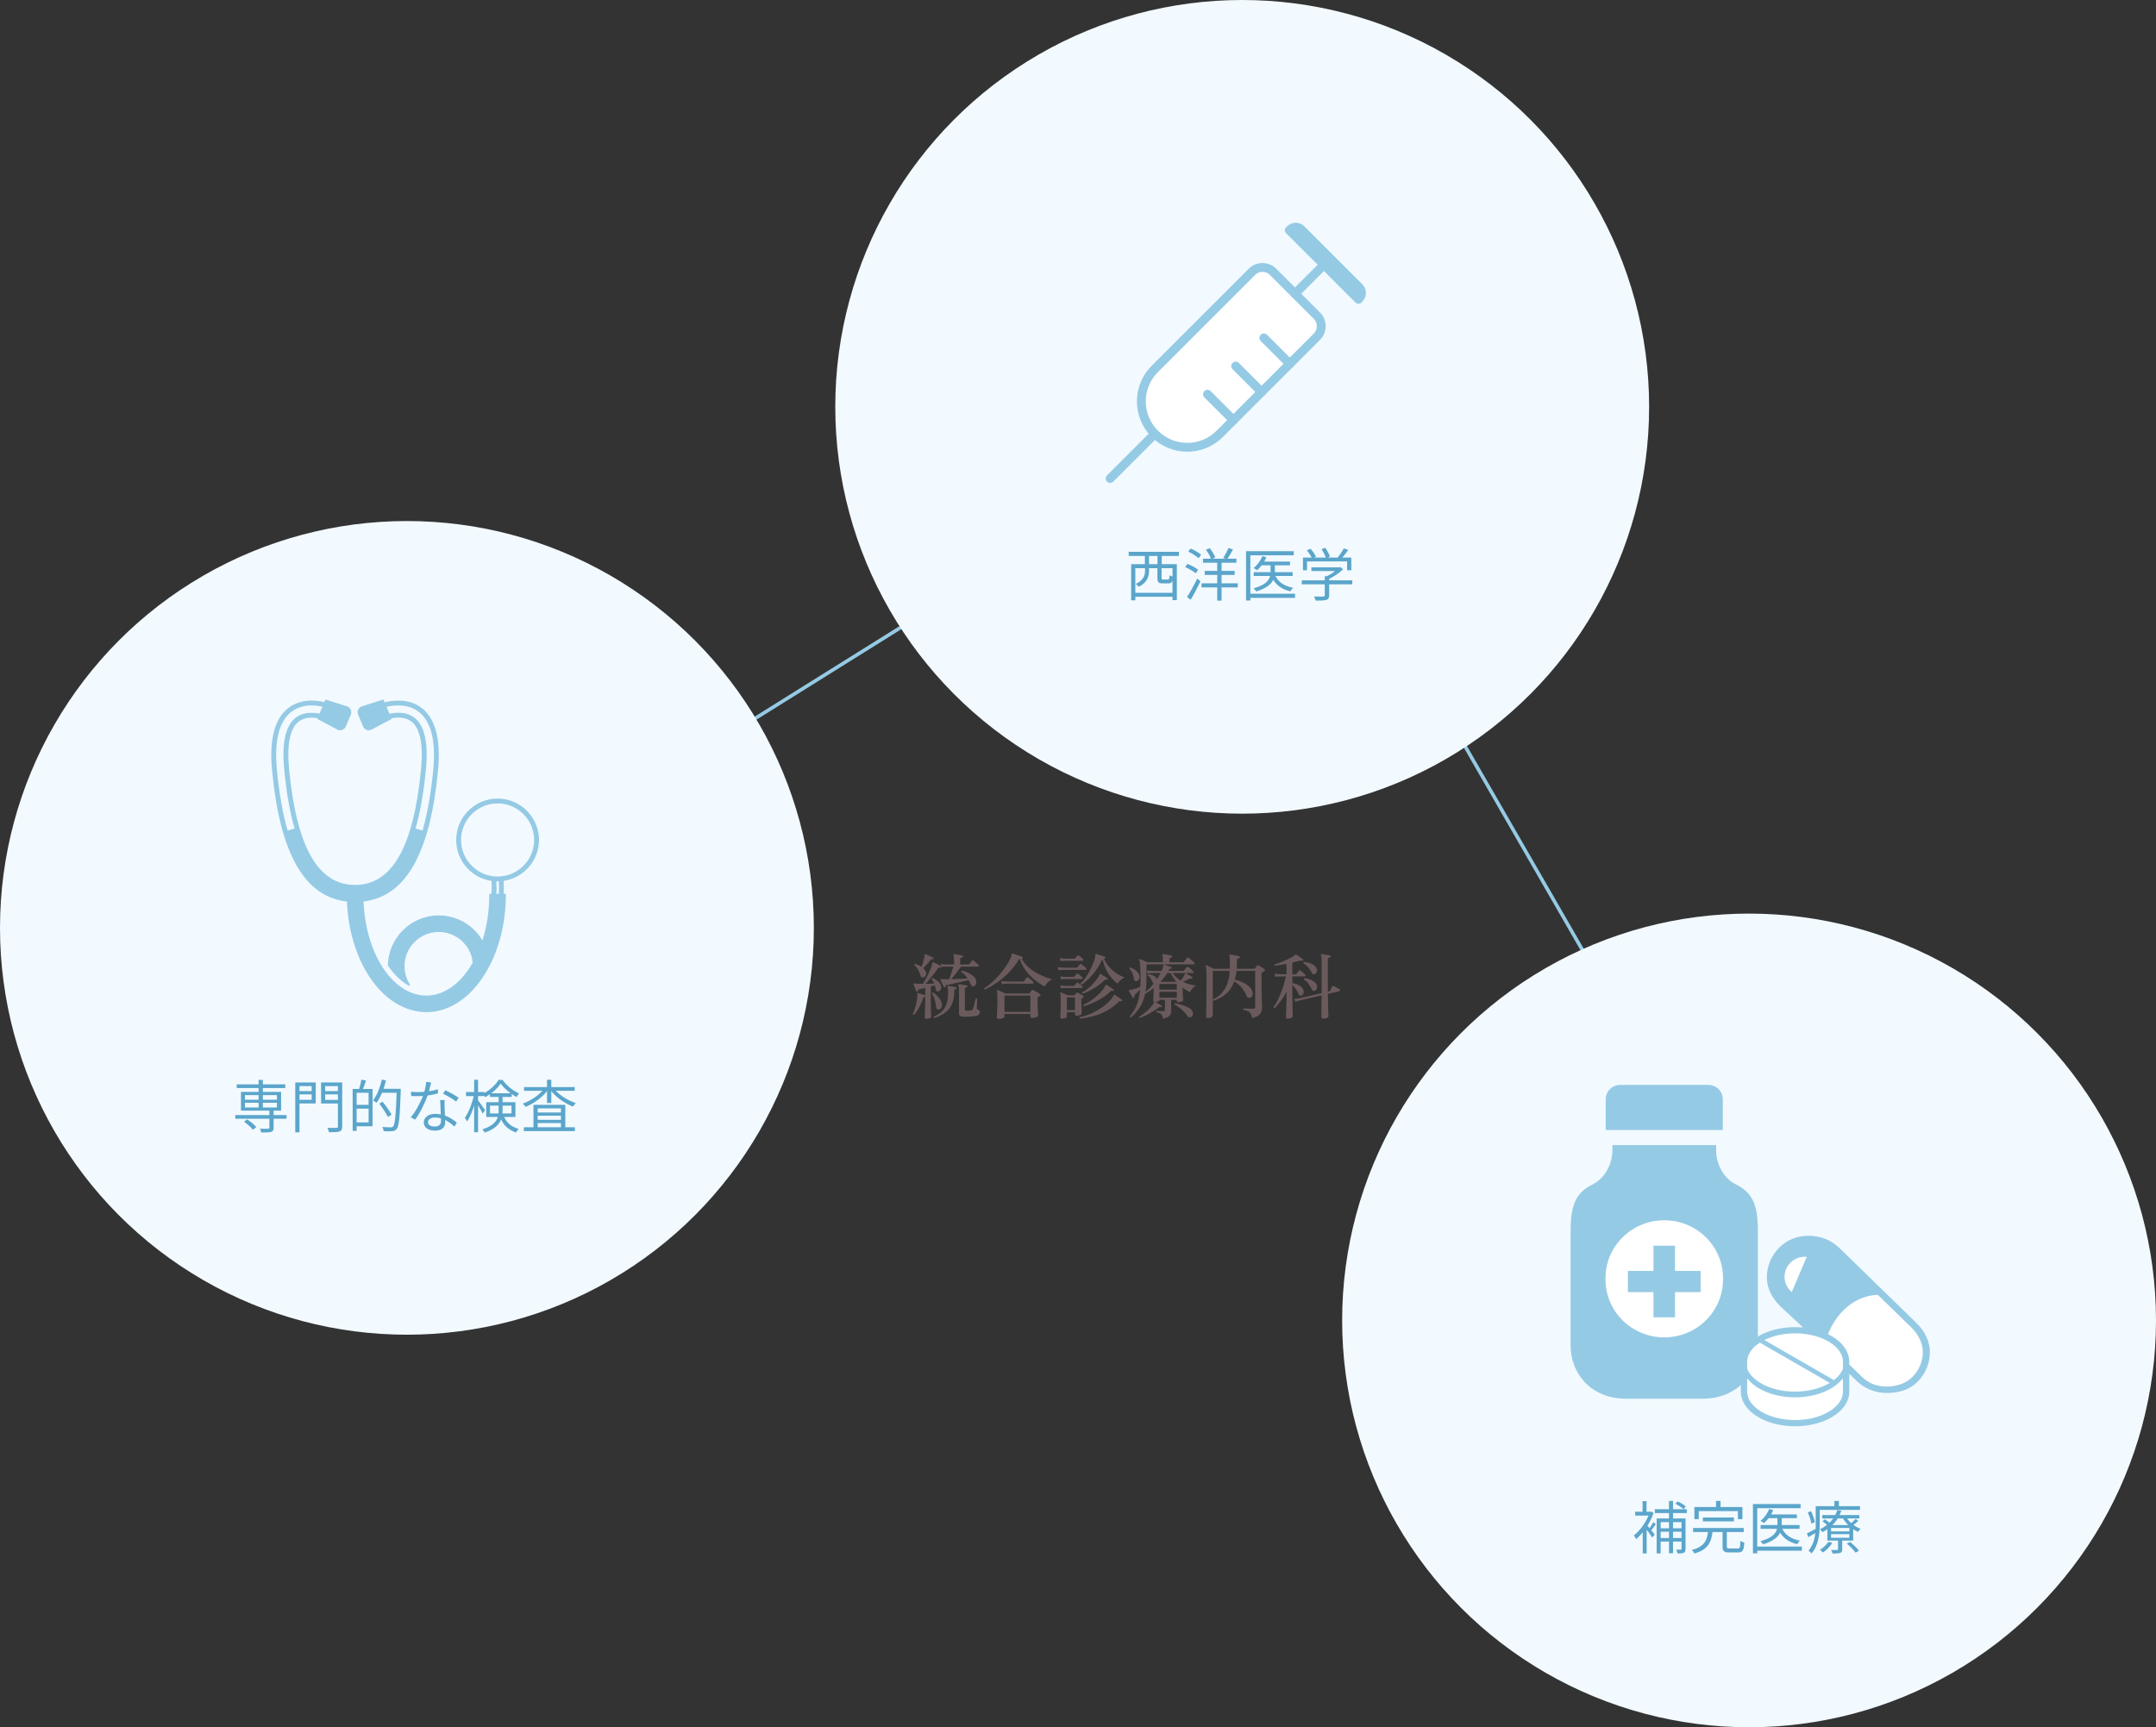
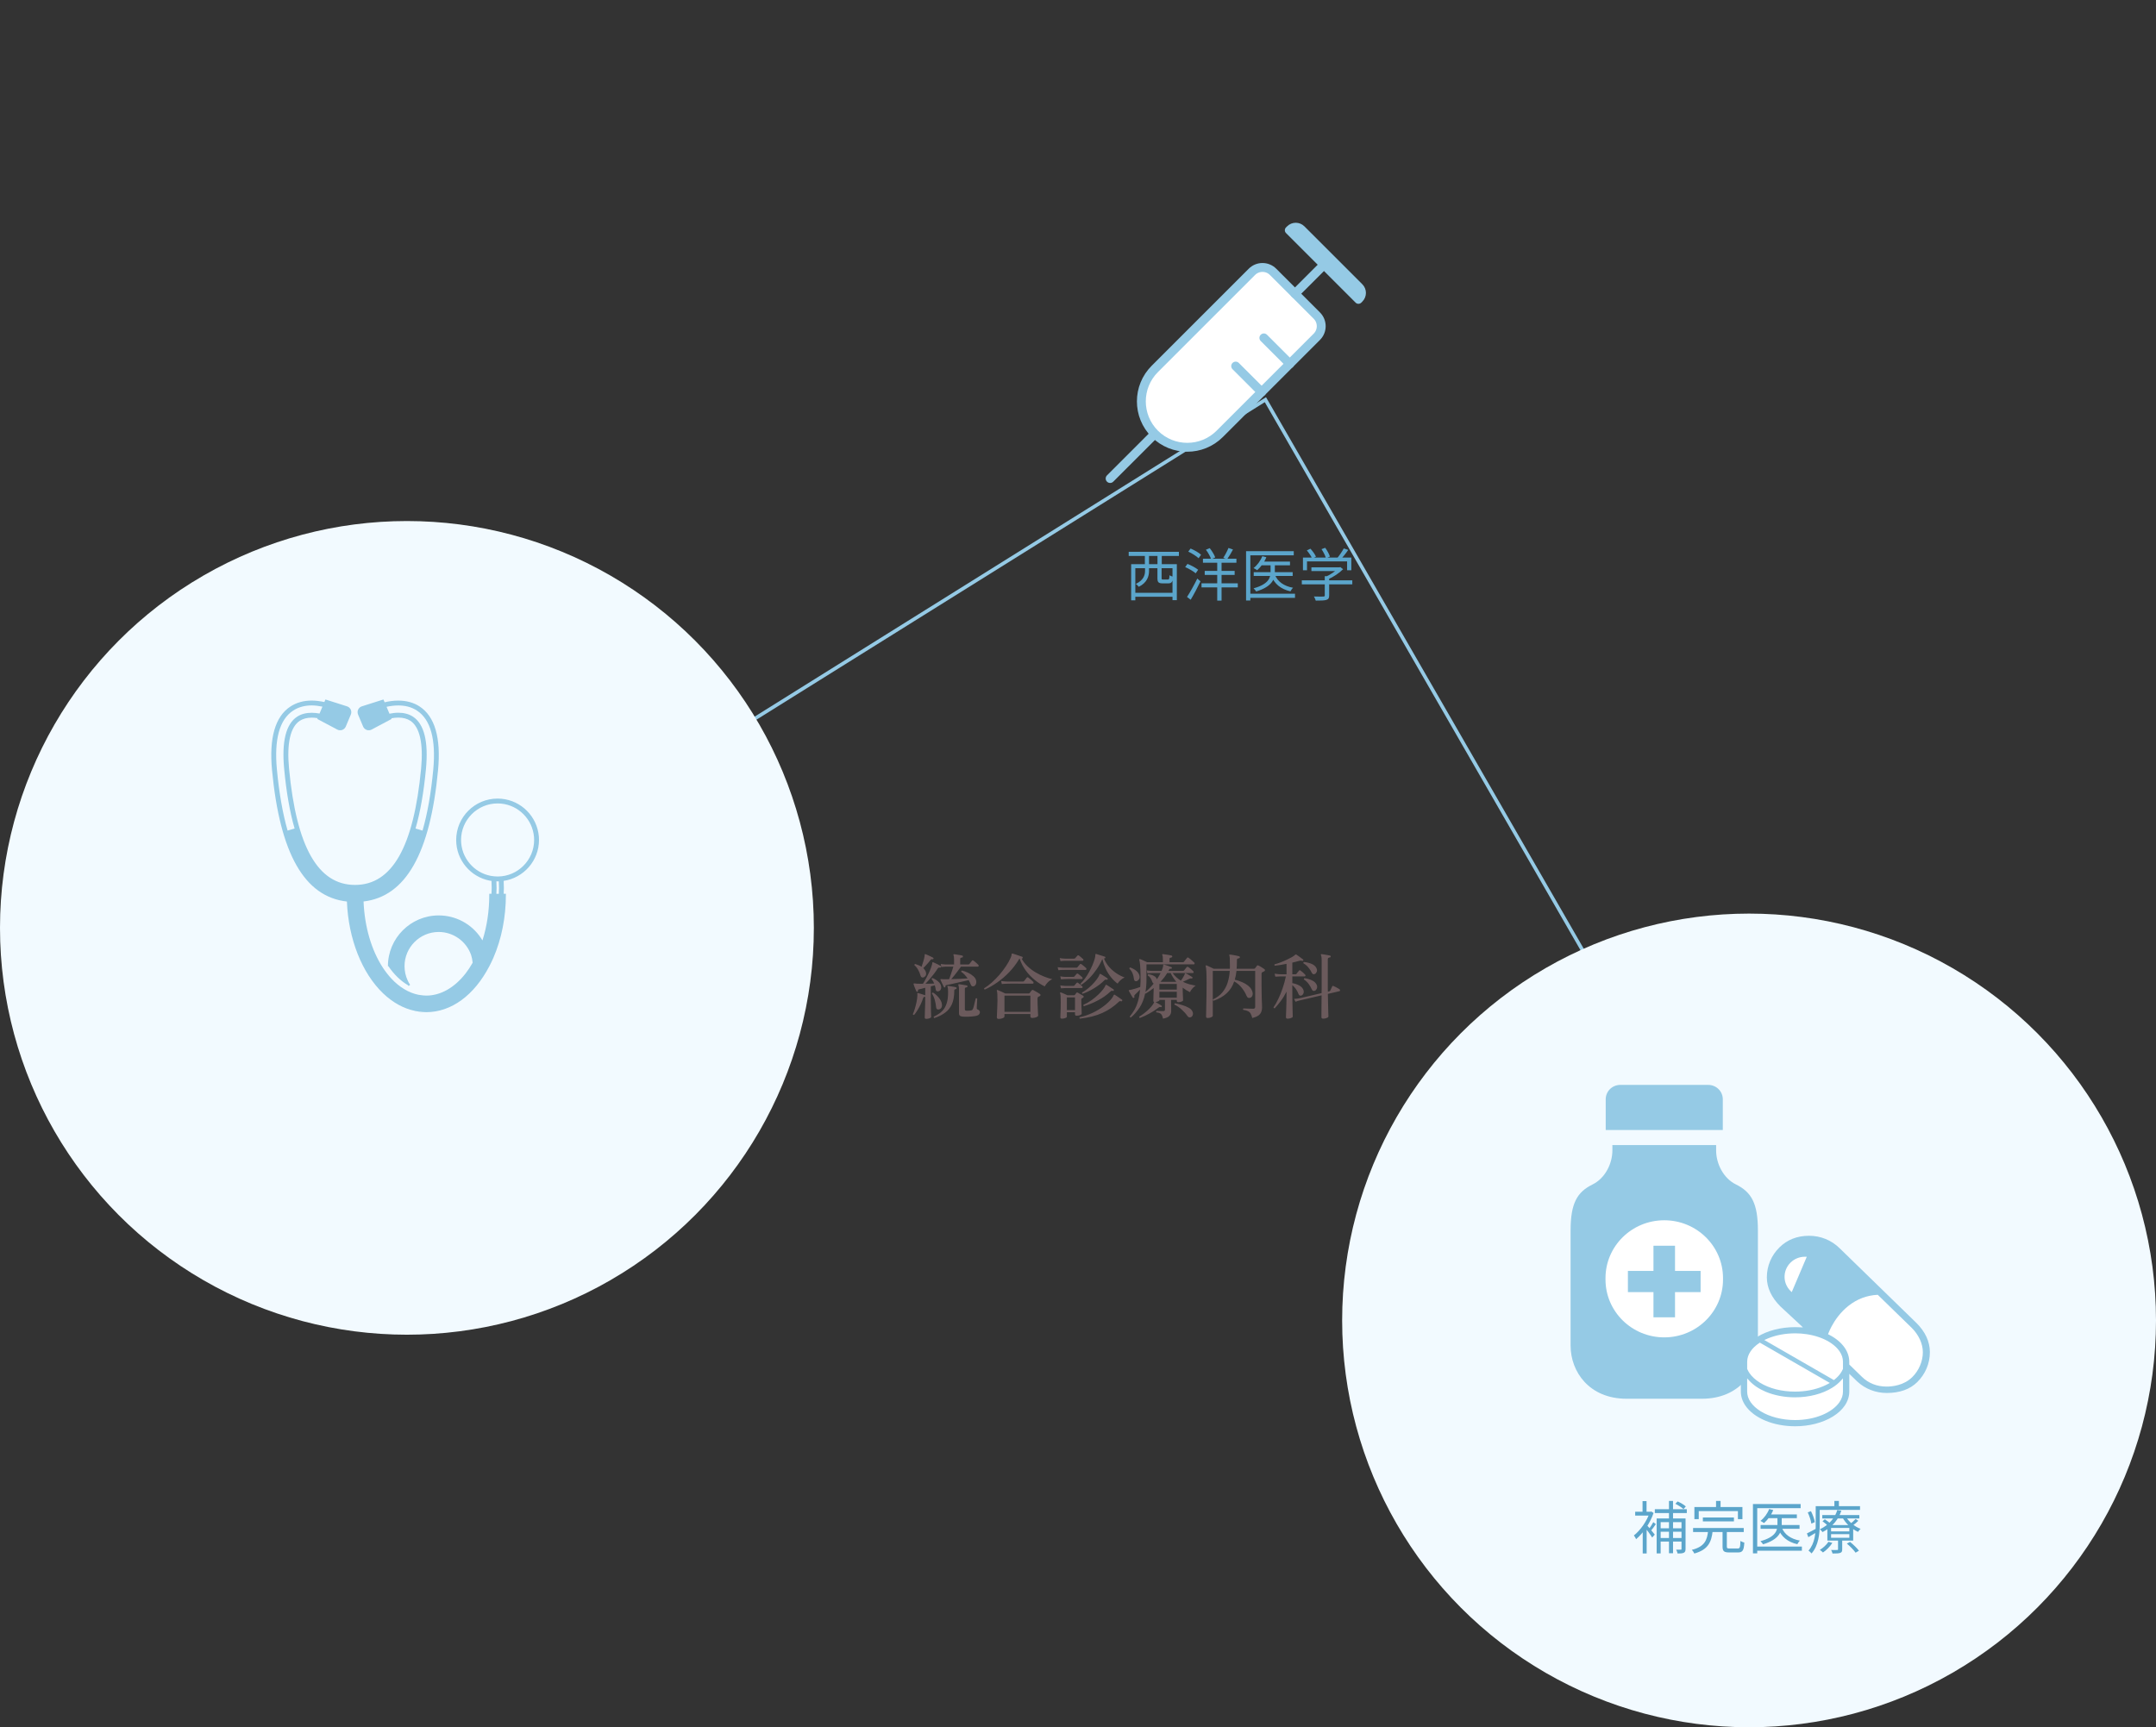
<svg xmlns="http://www.w3.org/2000/svg" width="604" height="484" viewBox="0 0 604 484" fill="none">
  <rect x="0" y="0" width="604" height="484" fill="#333333" stroke="none" />
  <path d="M124 256L354.5 112L498.5 362" stroke="#95CAE5" />
-   <circle cx="348" cy="114" r="114" fill="#F2FAFF" />
  <path d="M317.676 166.104H329.004V167.224H317.676V166.104ZM316.892 158.088H329.692V168.168H328.476V159.208H318.06V168.216H316.892V158.088ZM324.252 158.6H325.42V161.992C325.42 162.344 325.484 162.392 325.884 162.392C326.06 162.392 326.94 162.392 327.164 162.392C327.516 162.392 327.596 162.248 327.628 161.176C327.852 161.352 328.332 161.528 328.652 161.608C328.524 163.096 328.204 163.464 327.308 163.464C327.052 163.464 325.964 163.464 325.724 163.464C324.54 163.464 324.252 163.144 324.252 161.992V158.6ZM316.204 154.616H330.268V155.784H316.204V154.616ZM320.732 155.4H321.9V158.728H320.732V155.4ZM324.268 155.4H325.468V158.728H324.268V155.4ZM320.78 158.408H321.9V159.976C321.9 161.48 321.372 163.256 319.036 164.424C318.876 164.184 318.428 163.784 318.188 163.624C320.38 162.568 320.78 161.16 320.78 159.944V158.408ZM336.604 163.448H346.764V164.6H336.604V163.448ZM337.004 156.552H346.38V157.688H337.004V156.552ZM337.5 159.976H345.884V161.096H337.5V159.976ZM341.004 157.256H342.22V168.296H341.004V157.256ZM337.836 154.04L338.908 153.592C339.532 154.392 340.204 155.48 340.444 156.2L339.308 156.712C339.084 155.992 338.46 154.856 337.836 154.04ZM344.156 153.544L345.42 153.976C344.908 154.936 344.284 156.008 343.772 156.712L342.7 156.312C343.196 155.576 343.82 154.392 344.156 153.544ZM332.892 154.568L333.548 153.704C334.588 154.136 335.868 154.872 336.476 155.448L335.788 156.424C335.164 155.832 333.916 155.048 332.892 154.568ZM332.028 158.904L332.668 158.008C333.708 158.408 335.004 159.112 335.66 159.656L334.972 160.648C334.348 160.088 333.068 159.352 332.028 158.904ZM332.54 167.272C333.356 166.04 334.524 163.944 335.42 162.12L336.316 162.888C335.516 164.568 334.46 166.584 333.564 168.056L332.54 167.272ZM353.308 157.368H361.388V158.408H353.308V157.368ZM351.228 160.328H362.14V161.384H351.228V160.328ZM355.948 157.752H357.148V160.296C357.148 162.184 356.46 164.36 351.916 165.736C351.772 165.496 351.436 165.08 351.18 164.856C355.516 163.672 355.948 161.768 355.948 160.28V157.752ZM353.628 155.848L354.764 156.136C354.204 157.576 353.196 158.904 352.188 159.784C351.964 159.608 351.468 159.304 351.18 159.176C352.22 158.376 353.132 157.144 353.628 155.848ZM357.148 161.016C357.916 162.984 359.676 164.232 362.252 164.696C361.98 164.936 361.676 165.384 361.516 165.704C358.796 165.08 357.004 163.608 356.108 161.24L357.148 161.016ZM349.084 154.44H362.444V155.608H350.284V168.264H349.084V154.44ZM349.852 166.36H362.796V167.528H349.852V166.36ZM367.388 158.968H375.308V160.024H367.388V158.968ZM364.7 162.616H378.844V163.736H364.7V162.616ZM371.132 161.448H372.364V166.856C372.364 167.576 372.172 167.928 371.564 168.104C370.988 168.28 370.06 168.296 368.604 168.296C368.524 167.96 368.284 167.464 368.092 167.144C369.324 167.176 370.412 167.176 370.732 167.16C371.052 167.144 371.132 167.064 371.132 166.824V161.448ZM374.94 158.968H375.244L375.5 158.904L376.268 159.496C375.18 160.6 373.5 161.704 371.98 162.36C371.836 162.152 371.516 161.832 371.308 161.656C372.652 161.08 374.188 160.024 374.94 159.208V158.968ZM365.02 156.232H378.572V159.8H377.388V157.32H366.156V159.8H365.02V156.232ZM376.46 153.672L377.708 154.088C377.036 155.08 376.172 156.152 375.5 156.856L374.556 156.456C375.196 155.704 376.012 154.52 376.46 153.672ZM366.108 154.232L367.116 153.752C367.74 154.424 368.396 155.336 368.668 155.976L367.596 156.488C367.34 155.88 366.7 154.92 366.108 154.232ZM370.22 153.88L371.26 153.496C371.804 154.248 372.38 155.288 372.572 155.96L371.468 156.392C371.276 155.72 370.748 154.664 370.22 153.88Z" fill="#5BA5CB" />
  <path d="M356.651 76.173L368.913 88.436C370.549 90.072 370.549 92.729 368.913 94.365L341.709 121.569C336.687 126.591 328.534 126.589 323.515 121.569C318.493 116.547 318.495 108.395 323.515 103.375L350.719 76.171C352.355 74.535 355.012 74.535 356.648 76.171L356.651 76.173Z" fill="white" stroke="#95CAE5" stroke-width="2.49" stroke-linecap="round" stroke-linejoin="round" />
  <path d="M379.774 84.806L360.276 65.308C359.84 64.872 359.84 64.163 360.276 63.727L360.579 63.424C361.917 62.086 364.089 62.086 365.427 63.424L381.658 79.655C382.997 80.994 382.997 83.165 381.658 84.504L381.356 84.806C380.92 85.242 380.211 85.242 379.774 84.806Z" fill="#95CAE5" />
  <path d="M354.069 94.68L361.336 101.947" stroke="#95CAE5" stroke-width="2.49" stroke-linecap="round" stroke-linejoin="round" />
  <path d="M346.171 102.578L353.437 109.845" stroke="#95CAE5" stroke-width="2.49" stroke-linecap="round" stroke-linejoin="round" />
  <path d="M323.329 121.76L311 134.086" stroke="#95CAE5" stroke-width="2.49" stroke-linecap="round" stroke-linejoin="round" />
  <path d="M370.05 75.039L362.784 82.305" stroke="#95CAE5" stroke-width="2.49" stroke-linecap="round" stroke-linejoin="round" />
-   <path d="M338.273 110.473L345.543 117.74" stroke="#95CAE5" stroke-width="2.49" stroke-linecap="round" stroke-linejoin="round" />
  <circle cx="490" cy="370" r="114" fill="#F2FAFF" />
  <path d="M471.068 425.488H472.204V434.016C472.204 434.592 472.092 434.912 471.724 435.088C471.356 435.28 470.796 435.312 469.98 435.312C469.916 435.008 469.74 434.528 469.58 434.24C470.172 434.256 470.668 434.256 470.844 434.24C471.02 434.24 471.068 434.192 471.068 434.016V425.488ZM469.34 421.376L469.996 420.72C470.796 421.088 471.804 421.664 472.284 422.128L471.628 422.864C471.116 422.4 470.156 421.776 469.34 421.376ZM464.108 425.488H471.436V426.528H465.228V435.28H464.108V425.488ZM464.732 428.24H471.5V429.216H464.732V428.24ZM464.732 430.96H471.42V431.968H464.732V430.96ZM463.596 422.896H472.556V423.968H463.596V422.896ZM467.564 420.576H468.7V435.232H467.564V420.576ZM460.204 428.416L461.308 427.088V435.296H460.204V428.416ZM458.092 423.6H462.54V424.688H458.092V423.6ZM460.156 420.624H461.276V424.16H460.156V420.624ZM461.228 427.184C461.66 427.632 463.228 429.552 463.58 430.016L462.86 430.832C462.412 430.08 461.1 428.336 460.588 427.712L461.228 427.184ZM462.156 423.6H462.396L462.604 423.536L463.244 423.952C462.252 426.896 460.252 429.696 458.348 431.296C458.236 430.992 457.916 430.448 457.724 430.256C459.5 428.864 461.356 426.288 462.156 423.84V423.6ZM463.164 426.528L463.884 427.072C463.42 427.744 462.876 428.512 462.444 429.008L461.868 428.56C462.268 428.032 462.86 427.12 463.164 426.528ZM477.052 425.216H485.756V426.304H477.052V425.216ZM474.316 428.16H488.508V429.296H474.316V428.16ZM478.524 428.944H479.804C479.468 432.064 478.572 434.224 474.668 435.312C474.54 435.008 474.22 434.528 473.964 434.288C477.564 433.392 478.252 431.552 478.524 428.944ZM482.572 428.848H483.772V433.344C483.772 433.824 483.884 433.904 484.556 433.904C484.876 433.904 486.396 433.904 486.812 433.904C487.42 433.904 487.532 433.616 487.58 431.776C487.836 431.968 488.348 432.16 488.668 432.256C488.54 434.448 488.188 435.008 486.908 435.008C486.588 435.008 484.748 435.008 484.428 435.008C482.956 435.008 482.572 434.64 482.572 433.36V428.848ZM480.748 420.576H482.012V423.12H480.748V420.576ZM474.684 422.288H488.14V425.68H486.876V423.424H475.9V425.68H474.684V422.288ZM495.308 424.368H503.388V425.408H495.308V424.368ZM493.228 427.328H504.14V428.384H493.228V427.328ZM497.948 424.752H499.148V427.296C499.148 429.184 498.46 431.36 493.916 432.736C493.772 432.496 493.436 432.08 493.18 431.856C497.516 430.672 497.948 428.768 497.948 427.28V424.752ZM495.628 422.848L496.764 423.136C496.204 424.576 495.196 425.904 494.188 426.784C493.964 426.608 493.468 426.304 493.18 426.176C494.22 425.376 495.132 424.144 495.628 422.848ZM499.148 428.016C499.916 429.984 501.676 431.232 504.252 431.696C503.98 431.936 503.676 432.384 503.516 432.704C500.796 432.08 499.004 430.608 498.108 428.24L499.148 428.016ZM491.084 421.44H504.444V422.608H492.284V435.264H491.084V421.44ZM491.852 433.36H504.796V434.528H491.852V433.36ZM510.508 424.544H520.892V425.488H510.508V424.544ZM510.572 426.272L511.228 425.728C511.82 426.096 512.556 426.672 512.924 427.072L512.22 427.68C511.868 427.28 511.164 426.688 510.572 426.272ZM517.388 432.528L518.284 432.064C519.196 432.784 520.268 433.824 520.78 434.528L519.836 435.072C519.356 434.368 518.3 433.28 517.388 432.528ZM512.972 429.888V430.896H518.092V429.888H512.972ZM512.972 428.144V429.12H518.092V428.144H512.972ZM511.932 427.344H519.164V431.696H511.932V427.344ZM512.236 432.032L513.324 432.336C512.7 433.36 511.66 434.384 510.7 435.024C510.524 434.816 510.092 434.464 509.82 434.304C510.748 433.728 511.676 432.896 512.236 432.032ZM519.852 425.632L520.604 426.144C520.092 426.672 519.436 427.184 518.94 427.52L518.3 427.04C518.796 426.672 519.484 426.032 519.852 425.632ZM517.068 424.896C517.884 426.368 519.548 427.776 521.244 428.4C521.004 428.608 520.684 428.976 520.524 429.248C518.78 428.48 517.084 426.912 516.156 425.2L517.068 424.896ZM514.924 431.216H516.092V434.128C516.092 434.704 515.98 434.976 515.532 435.136C515.1 435.296 514.428 435.312 513.388 435.312C513.324 435.008 513.148 434.608 512.988 434.32C513.772 434.352 514.46 434.336 514.668 434.32C514.876 434.32 514.924 434.272 514.924 434.096V431.216ZM514.7 423.152L515.852 423.312C515.116 425.568 513.5 427.84 510.572 429.312C510.412 429.04 510.076 428.688 509.82 428.528C512.604 427.216 514.156 425.088 514.7 423.152ZM509.26 422.048H521.084V423.088H509.26V422.048ZM508.668 422.048H509.788V427.2C509.788 429.664 509.468 433.088 507.5 435.296C507.324 435.056 506.892 434.656 506.652 434.496C508.476 432.432 508.668 429.488 508.668 427.2V422.048ZM513.9 420.576H515.164V422.608H513.9V420.576ZM506.444 423.792L507.34 423.44C507.852 424.432 508.3 425.712 508.412 426.512L507.452 426.944C507.34 426.112 506.908 424.8 506.444 423.792ZM506.204 429.68C506.924 429.344 507.916 428.8 508.988 428.24L509.26 429.152C508.364 429.712 507.452 430.256 506.604 430.736L506.204 429.68Z" fill="#5BA5CB" />
  <rect x="447" y="340" width="38" height="38" fill="white" />
  <path d="M482.639 308.019C482.639 305.8 480.811 304 478.557 304H453.92C451.666 304 449.838 305.8 449.838 308.019V316.647H482.639V308.019Z" fill="#95CAE5" />
  <path d="M486.331 331.902C482.708 330.118 480.77 325.952 480.77 322.382V320.868H451.705V322.382C451.705 325.952 449.766 330.118 446.144 331.902C441.815 334.031 440 337.203 440 344.779V377.065C440 384.368 445.219 391.941 455.661 391.941H476.813C487.255 391.941 492.474 384.368 492.474 377.065V344.779C492.474 337.203 490.659 334.031 486.331 331.902ZM466.238 374.747C457.147 374.747 449.777 367.489 449.777 358.538V358.141C449.777 349.19 457.147 341.933 466.238 341.933C475.329 341.933 482.7 349.19 482.7 358.141V358.538C482.7 367.489 475.329 374.747 466.238 374.747Z" fill="#95CAE5" />
  <path d="M463.217 369.125H469.255V362.065H476.421V356.127H469.255V349.069H463.217V356.127H456.054V362.065H463.217V369.125Z" fill="#95CAE5" />
  <path d="M488.7 383.114V391.593C488.7 391.593 491.378 398.863 503.404 398.863C515.429 398.863 517.075 391.403 517.075 391.403V382.727C517.075 382.727 520.659 385.902 521.917 387.128C523.175 388.354 531.116 391.623 535.475 387.128C539.834 382.634 540.995 376.559 537.896 372.97C534.797 369.38 512.564 348.594 512.564 348.594C512.564 348.594 507.974 347.163 503.904 348.594C499.835 350.025 497.609 351.455 497.221 354.41C496.834 357.366 500.413 364.421 502.885 367.093C505.357 369.765 507.486 372.97 507.486 372.97C500.61 372.239 496.71 373.67 493.625 375.197C490.539 376.724 488.698 380.172 488.698 383.119L488.7 383.114Z" fill="white" />
  <path d="M502.887 399.656C499.891 399.651 497.006 399.105 494.544 398.076C492.081 397.045 490.156 395.589 488.975 393.87C488.138 392.657 487.696 391.297 487.696 389.942V381.592C487.696 380.235 488.138 378.877 488.975 377.664C489.761 376.514 490.88 375.485 492.302 374.603C495.149 372.848 498.908 371.88 502.887 371.88C502.998 371.88 503.617 371.9 503.95 371.911L505.103 371.946L498.811 366.104C496.302 363.639 494.977 360.813 494.98 357.937C494.975 354.759 496.233 351.771 498.52 349.524C500.703 347.373 503.486 346.281 506.792 346.281H506.818C510.061 346.281 513.088 347.519 515.367 349.767H515.37L536.867 370.692C539.344 373.132 540.653 375.958 540.653 378.865C540.653 382.045 539.395 385.035 537.113 387.282C535.062 389.302 532.196 390.326 528.6 390.326H528.566C525.449 390.326 522.53 389.183 520.286 387.098L520.019 386.838L518.073 384.957V389.942C518.073 391.297 517.632 392.657 516.8 393.873C516.002 395.035 514.88 396.064 513.47 396.931C510.628 398.686 506.869 399.654 502.89 399.659L502.887 399.656ZM489.465 389.939C489.47 390.973 489.789 391.941 490.438 392.894C491.083 393.835 492.053 394.719 493.244 395.455C495.758 397.017 499.273 397.915 502.887 397.915C505.637 397.915 508.284 397.417 510.536 396.474C512.659 395.586 514.361 394.315 515.329 392.897C515.984 391.934 516.302 390.965 516.302 389.939V386.233L515.693 386.901C515.023 387.636 514.204 388.301 513.26 388.88C510.477 390.599 506.792 391.547 502.885 391.547C499.95 391.547 497.119 391.011 494.692 390C492.811 389.214 491.211 388.142 490.071 386.898L489.463 386.236V389.942L489.465 389.939ZM492.831 376.344C491.807 377.04 491.001 377.808 490.441 378.632C489.791 379.59 489.473 380.556 489.468 381.587V383.566L489.494 383.63C489.653 384.009 489.856 384.378 490.112 384.757C490.78 385.738 491.789 386.663 493.031 387.432C495.645 389.052 499.134 389.944 502.857 389.944H502.887C505.696 389.944 508.394 389.436 510.69 388.473C511.16 388.278 511.629 388.053 512.084 387.806L512.623 387.515L493.013 376.218L492.831 376.342V376.344ZM525.899 362.826C522.975 362.99 520.299 364.001 517.948 365.831C515.563 367.682 514.03 369.982 513.162 371.587C512.81 372.232 512.5 372.902 512.235 373.574L512.122 373.86L512.4 374.001C514.317 374.979 515.799 376.21 516.797 377.661C517.629 378.877 518.071 380.235 518.071 381.59V382.351L521.609 385.796C523.429 387.588 525.817 388.534 528.512 388.534C530.197 388.534 533.37 388.19 535.706 385.897C537.57 384.064 538.682 381.453 538.682 378.913C538.682 376.524 537.526 374.011 535.508 372.022L535.406 371.921H535.401L526.053 362.818L525.899 362.826ZM502.887 373.619C500.133 373.619 497.486 374.117 495.232 375.06C495.167 375.086 495.093 375.118 495.021 375.154C494.98 375.174 494.936 375.194 494.895 375.212L494.266 375.482L513.768 386.716L513.955 386.562C514.667 385.983 515.239 385.376 515.658 384.757C515.868 384.449 516.038 384.15 516.174 383.852C516.21 383.789 516.245 383.711 516.279 383.625L516.305 383.564V381.587C516.305 380.563 515.986 379.595 515.334 378.63C515.326 378.617 515.311 378.594 515.288 378.571C514.759 377.811 514.03 377.103 513.121 376.466C512.908 376.312 512.71 376.18 512.523 376.066C510.769 374.984 508.559 374.219 506.138 373.857C505.083 373.695 503.989 373.614 502.887 373.614V373.619ZM505.645 352.153C504.122 352.153 502.692 352.737 501.617 353.794C499.396 355.98 499.383 359.529 501.586 361.706L501.953 362.07L506.169 352.153H505.645Z" fill="#95CAE5" />
  <path d="M259.5 285.5C259.207 285.5 259.06 285.373 259.06 285.12C259.06 285.067 259.067 284.847 259.08 284.46C259.093 284.073 259.107 283.613 259.12 283.08C259.147 282.533 259.167 281.98 259.18 281.42C259.193 280.847 259.2 280.353 259.2 279.94V279.32C259.187 279.333 259.147 279.34 259.08 279.34C258.96 279.313 258.867 279.327 258.8 279.38C258.733 279.42 258.673 279.513 258.62 279.66C258.433 280.26 258.193 280.867 257.9 281.48C257.607 282.08 257.3 282.633 256.98 283.14C256.673 283.647 256.373 284.067 256.08 284.4C255.88 284.427 255.767 284.347 255.74 284.16C255.927 283.773 256.107 283.28 256.28 282.68C256.467 282.08 256.627 281.453 256.76 280.8C256.893 280.147 256.973 279.553 257 279.02C257.013 278.9 257.013 278.793 257 278.7C257 278.607 256.993 278.533 256.98 278.48C256.98 278.467 256.98 278.44 256.98 278.4C256.98 278.333 256.987 278.293 257 278.28C257.04 278.24 257.107 278.233 257.2 278.26C257.36 278.3 257.567 278.36 257.82 278.44C258.073 278.507 258.327 278.587 258.58 278.68C258.833 278.76 259.04 278.833 259.2 278.9V276.78C258.867 276.873 258.547 276.96 258.24 277.04C257.933 277.107 257.673 277.167 257.46 277.22C257.247 277.273 257.147 277.413 257.16 277.64C257.187 277.773 257.133 277.853 257 277.88C256.88 277.92 256.793 277.893 256.74 277.8C256.673 277.667 256.587 277.473 256.48 277.22C256.373 276.967 256.267 276.707 256.16 276.44C256.067 276.16 255.993 275.94 255.94 275.78C255.9 275.7 255.907 275.64 255.96 275.6C255.987 275.573 256.053 275.56 256.16 275.56C256.24 275.573 256.34 275.587 256.46 275.6C256.58 275.613 256.7 275.627 256.82 275.64C257.047 275.64 257.307 275.647 257.6 275.66C257.907 275.66 258.227 275.66 258.56 275.66C258.853 275.22 259.167 274.68 259.5 274.04C259.847 273.4 260.167 272.747 260.46 272.08C260.753 271.4 260.967 270.807 261.1 270.3C261.153 270.127 261.18 269.967 261.18 269.82C261.18 269.727 261.2 269.673 261.24 269.66C261.293 269.62 261.36 269.613 261.44 269.64C261.627 269.707 261.847 269.807 262.1 269.94C262.367 270.06 262.633 270.187 262.9 270.32C263.167 270.453 263.38 270.573 263.54 270.68C263.607 270.72 263.64 270.773 263.64 270.84C263.653 270.893 263.647 270.947 263.62 271C263.553 271.133 263.46 271.18 263.34 271.14C263.207 271.113 263.087 271.113 262.98 271.14C262.887 271.153 262.787 271.24 262.68 271.4C262.373 271.893 262.02 272.4 261.62 272.92C261.22 273.44 260.813 273.94 260.4 274.42C260 274.887 259.62 275.3 259.26 275.66C259.713 275.647 260.153 275.64 260.58 275.64C261.02 275.627 261.4 275.613 261.72 275.6C261.533 275.12 261.293 274.713 261 274.38C260.973 274.193 261.06 274.087 261.26 274.06C261.82 274.287 262.34 274.607 262.82 275.02C263.3 275.42 263.58 275.873 263.66 276.38C263.713 276.753 263.667 277.067 263.52 277.32C263.373 277.56 263.173 277.707 262.92 277.76C262.48 277.867 262.22 277.707 262.14 277.28C262.113 277.093 262.08 276.9 262.04 276.7C262 276.5 261.947 276.3 261.88 276.1C261.733 276.14 261.56 276.187 261.36 276.24C261.173 276.28 260.973 276.333 260.76 276.4V279.92C260.76 280.387 260.767 280.893 260.78 281.44C260.793 281.987 260.8 282.513 260.8 283.02C260.813 283.527 260.827 283.953 260.84 284.3C260.853 284.647 260.86 284.86 260.86 284.94C260.86 285.1 260.707 285.233 260.4 285.34C260.107 285.447 259.807 285.5 259.5 285.5ZM264.72 276.68C264.587 276.733 264.493 276.707 264.44 276.6C264.373 276.453 264.273 276.247 264.14 275.98C264.02 275.713 263.893 275.453 263.76 275.2C263.64 274.933 263.547 274.727 263.48 274.58C263.44 274.5 263.44 274.44 263.48 274.4C263.533 274.347 263.607 274.333 263.7 274.36C263.78 274.36 263.88 274.367 264 274.38C264.133 274.393 264.287 274.4 264.46 274.4C264.673 274.4 264.9 274.4 265.14 274.4C265.38 274.4 265.633 274.393 265.9 274.38C266.007 274.113 266.133 273.767 266.28 273.34C266.427 272.913 266.573 272.473 266.72 272.02C266.867 271.567 266.987 271.18 267.08 270.86H265.12C265.12 270.86 264.973 270.867 264.68 270.88C264.4 270.88 264.087 270.907 263.74 270.96L263.54 270.12C263.967 270.187 264.333 270.227 264.64 270.24C264.947 270.253 265.1 270.26 265.1 270.26H267.28V268.82C267.28 268.233 267.227 267.853 267.12 267.68C267.08 267.6 267.08 267.527 267.12 267.46C267.16 267.393 267.227 267.367 267.32 267.38C267.48 267.393 267.707 267.427 268 267.48C268.293 267.52 268.587 267.567 268.88 267.62C269.173 267.673 269.4 267.72 269.56 267.76C269.72 267.8 269.787 267.9 269.76 268.06C269.747 268.22 269.66 268.3 269.5 268.3C269.367 268.313 269.247 268.347 269.14 268.4C269.047 268.453 269 268.567 269 268.74V270.26H271.24C271.387 270.26 271.5 270.213 271.58 270.12C271.647 270.027 271.767 269.873 271.94 269.66C272.113 269.433 272.233 269.28 272.3 269.2C272.407 269.067 272.533 269.053 272.68 269.16C272.8 269.227 272.953 269.34 273.14 269.5C273.327 269.66 273.507 269.82 273.68 269.98C273.867 270.14 274 270.267 274.08 270.36C274.173 270.48 274.2 270.593 274.16 270.7C274.133 270.807 274.06 270.86 273.94 270.86H269.22C268.953 271.233 268.653 271.64 268.32 272.08C268 272.507 267.68 272.927 267.36 273.34C267.04 273.74 266.753 274.08 266.5 274.36C267.3 274.333 268.12 274.307 268.96 274.28C269.8 274.24 270.507 274.2 271.08 274.16C270.827 273.8 270.553 273.46 270.26 273.14C269.967 272.82 269.647 272.547 269.3 272.32C269.273 272.24 269.28 272.167 269.32 272.1C269.36 272.02 269.413 271.973 269.48 271.96C270.067 272.093 270.647 272.3 271.22 272.58C271.793 272.86 272.287 273.187 272.7 273.56C273.127 273.933 273.38 274.333 273.46 274.76C273.54 275.16 273.513 275.507 273.38 275.8C273.247 276.093 273.053 276.28 272.8 276.36C272.627 276.413 272.46 276.407 272.3 276.34C272.153 276.26 272.033 276.093 271.94 275.84C271.873 275.64 271.787 275.44 271.68 275.24C271.587 275.04 271.487 274.84 271.38 274.64C270.967 274.733 270.473 274.847 269.9 274.98C269.34 275.113 268.753 275.247 268.14 275.38C267.54 275.513 266.98 275.64 266.46 275.76C265.94 275.867 265.52 275.953 265.2 276.02C265.027 276.06 264.92 276.113 264.88 276.18C264.853 276.233 264.847 276.327 264.86 276.46C264.887 276.567 264.84 276.64 264.72 276.68ZM269.82 284.88C269.407 284.853 269.107 284.767 268.92 284.62C268.747 284.473 268.66 284.247 268.66 283.94V277.24C268.66 276.92 268.64 276.667 268.6 276.48C268.573 276.28 268.54 276.14 268.5 276.06C268.46 275.98 268.46 275.907 268.5 275.84C268.54 275.8 268.6 275.78 268.68 275.78C268.827 275.793 269.047 275.827 269.34 275.88C269.633 275.92 269.927 275.967 270.22 276.02C270.513 276.06 270.733 276.1 270.88 276.14C271.013 276.18 271.067 276.273 271.04 276.42C271.04 276.553 270.96 276.633 270.8 276.66C270.667 276.673 270.547 276.707 270.44 276.76C270.347 276.8 270.3 276.9 270.3 277.06V282.74C270.3 282.913 270.333 283.033 270.4 283.1C270.48 283.167 270.627 283.207 270.84 283.22C271.027 283.22 271.233 283.213 271.46 283.2C271.7 283.187 271.907 283.16 272.08 283.12C272.24 283.08 272.353 283.027 272.42 282.96C272.487 282.88 272.56 282.74 272.64 282.54C272.693 282.407 272.753 282.207 272.82 281.94C272.887 281.673 272.953 281.393 273.02 281.1C273.1 280.793 273.167 280.52 273.22 280.28C273.287 280.027 273.327 279.86 273.34 279.78C273.5 279.673 273.64 279.693 273.76 279.84C273.76 279.92 273.753 280.08 273.74 280.32C273.727 280.56 273.713 280.827 273.7 281.12C273.687 281.413 273.673 281.687 273.66 281.94C273.647 282.18 273.64 282.347 273.64 282.44C273.627 282.653 273.707 282.793 273.88 282.86C274.307 283.033 274.52 283.293 274.52 283.64C274.52 283.867 274.44 284.067 274.28 284.24C274.133 284.427 273.867 284.567 273.48 284.66C273.173 284.727 272.787 284.78 272.32 284.82C271.853 284.873 271.393 284.9 270.94 284.9C270.487 284.913 270.113 284.907 269.82 284.88ZM261.78 285.26C261.687 285.233 261.627 285.18 261.6 285.1C261.573 285.02 261.573 284.947 261.6 284.88C262.187 284.6 262.727 284.287 263.22 283.94C263.713 283.58 264.14 283.147 264.5 282.64C264.86 282.12 265.14 281.467 265.34 280.68C265.54 279.88 265.627 278.9 265.6 277.74C265.6 277.127 265.547 276.733 265.44 276.56C265.4 276.48 265.4 276.4 265.44 276.32C265.48 276.267 265.547 276.247 265.64 276.26C265.8 276.273 266.02 276.307 266.3 276.36C266.593 276.4 266.88 276.447 267.16 276.5C267.44 276.553 267.66 276.6 267.82 276.64C267.967 276.68 268.027 276.773 268 276.92C267.987 277.067 267.907 277.153 267.76 277.18C267.613 277.193 267.507 277.227 267.44 277.28C267.373 277.32 267.34 277.413 267.34 277.56C267.34 279.133 267.113 280.42 266.66 281.42C266.207 282.407 265.56 283.2 264.72 283.8C263.893 284.4 262.913 284.887 261.78 285.26ZM258.78 273.86C258.58 273.927 258.4 273.927 258.24 273.86C258.08 273.793 257.967 273.647 257.9 273.42C257.727 272.807 257.5 272.253 257.22 271.76C256.953 271.253 256.607 270.82 256.18 270.46C256.153 270.26 256.227 270.147 256.4 270.12C256.707 270.213 257.013 270.327 257.32 270.46C257.627 270.58 257.913 270.727 258.18 270.9C258.327 270.5 258.48 270.027 258.64 269.48C258.813 268.933 258.933 268.453 259 268.04C259.027 267.933 259.04 267.84 259.04 267.76C259.04 267.68 259.04 267.607 259.04 267.54C259.04 267.447 259.06 267.393 259.1 267.38C259.153 267.34 259.22 267.34 259.3 267.38C259.46 267.433 259.673 267.52 259.94 267.64C260.22 267.76 260.493 267.887 260.76 268.02C261.04 268.153 261.26 268.267 261.42 268.36C261.54 268.427 261.567 268.527 261.5 268.66C261.46 268.767 261.38 268.813 261.26 268.8C261.127 268.773 261.013 268.773 260.92 268.8C260.84 268.813 260.753 268.887 260.66 269.02C260.393 269.393 260.067 269.787 259.68 270.2C259.307 270.613 258.967 270.973 258.66 271.28C258.847 271.453 259 271.64 259.12 271.84C259.253 272.027 259.347 272.233 259.4 272.46C259.493 272.833 259.467 273.14 259.32 273.38C259.187 273.607 259.007 273.767 258.78 273.86ZM263 282.86C262.547 282.927 262.3 282.727 262.26 282.26C262.207 281.647 262.087 280.987 261.9 280.28C261.713 279.573 261.44 278.947 261.08 278.4C261.107 278.2 261.213 278.113 261.4 278.14C261.787 278.367 262.153 278.653 262.5 279C262.86 279.347 263.167 279.727 263.42 280.14C263.673 280.553 263.827 280.987 263.88 281.44C263.933 281.853 263.867 282.187 263.68 282.44C263.493 282.68 263.267 282.82 263 282.86ZM279.78 285.52C279.433 285.52 279.26 285.367 279.26 285.06C279.26 284.953 279.273 284.653 279.3 284.16C279.327 283.667 279.353 283.073 279.38 282.38C279.42 281.687 279.44 280.993 279.44 280.3C279.44 279.473 279.427 278.873 279.4 278.5C279.373 278.113 279.327 277.827 279.26 277.64C279.22 277.573 279.233 277.507 279.3 277.44C279.353 277.387 279.42 277.38 279.5 277.42C279.753 277.513 280.093 277.66 280.52 277.86C280.947 278.047 281.313 278.22 281.62 278.38H288.2C288.32 278.38 288.413 278.333 288.48 278.24C288.547 278.133 288.633 278.013 288.74 277.88C288.86 277.747 288.947 277.633 289 277.54C289.067 277.46 289.127 277.413 289.18 277.4C289.247 277.373 289.34 277.387 289.46 277.44C289.593 277.493 289.78 277.593 290.02 277.74C290.26 277.873 290.507 278.013 290.76 278.16C291.013 278.307 291.213 278.433 291.36 278.54C291.467 278.62 291.513 278.727 291.5 278.86C291.487 278.98 291.407 279.073 291.26 279.14C291.207 279.153 291.147 279.18 291.08 279.22C291.013 279.26 290.947 279.293 290.88 279.32C290.733 279.413 290.66 279.58 290.66 279.82C290.66 280.26 290.667 280.747 290.68 281.28C290.707 281.8 290.727 282.3 290.74 282.78C290.767 283.26 290.787 283.667 290.8 284C290.827 284.32 290.84 284.5 290.84 284.54C290.84 284.727 290.673 284.887 290.34 285.02C290.007 285.167 289.62 285.24 289.18 285.24C288.833 285.24 288.66 285.093 288.66 284.8V284.14H281.4V284.82C281.4 285.007 281.233 285.167 280.9 285.3C280.58 285.447 280.207 285.52 279.78 285.52ZM275.9 277.28C275.713 277.227 275.653 277.107 275.72 276.92C276.413 276.493 277.12 275.96 277.84 275.32C278.573 274.667 279.28 273.953 279.96 273.18C280.64 272.393 281.253 271.587 281.8 270.76C282.36 269.933 282.813 269.12 283.16 268.32C283.267 268.08 283.333 267.893 283.36 267.76C283.387 267.613 283.4 267.493 283.4 267.4C283.4 267.227 283.5 267.16 283.7 267.2C283.873 267.253 284.14 267.34 284.5 267.46C284.86 267.58 285.22 267.7 285.58 267.82C285.94 267.94 286.207 268.033 286.38 268.1C286.447 268.127 286.487 268.173 286.5 268.24C286.527 268.307 286.527 268.367 286.5 268.42C286.46 268.58 286.367 268.647 286.22 268.62L286.2 268.6C286.64 269.413 287.2 270.14 287.88 270.78C288.56 271.42 289.3 271.98 290.1 272.46C290.913 272.94 291.727 273.34 292.54 273.66C293.353 273.98 294.107 274.22 294.8 274.38C294.307 274.593 293.873 274.9 293.5 275.3C293.14 275.687 292.867 276.053 292.68 276.4C291.8 275.987 290.893 275.407 289.96 274.66C289.027 273.913 288.173 273.027 287.4 272C286.64 270.96 286.053 269.827 285.64 268.6C285.627 268.613 285.607 268.633 285.58 268.66C285.553 268.687 285.527 268.72 285.5 268.76C284.7 270.107 283.767 271.333 282.7 272.44C281.647 273.533 280.533 274.487 279.36 275.3C278.2 276.113 277.047 276.773 275.9 277.28ZM281.4 283.52H288.66V278.98H281.4V283.52ZM280.66 275.74L280.46 274.88C280.967 274.96 281.393 275.007 281.74 275.02C282.1 275.033 282.28 275.04 282.28 275.04H286.54C286.7 275.04 286.82 274.993 286.9 274.9C286.967 274.793 287.093 274.633 287.28 274.42C287.467 274.193 287.587 274.04 287.64 273.96C287.773 273.813 287.92 273.8 288.08 273.92C288.187 273.987 288.327 274.1 288.5 274.26C288.687 274.407 288.867 274.56 289.04 274.72C289.227 274.88 289.36 275.007 289.44 275.1C289.547 275.22 289.58 275.34 289.54 275.46C289.513 275.58 289.433 275.64 289.3 275.64C289.22 275.64 289.08 275.64 288.88 275.64C288.68 275.64 288.447 275.64 288.18 275.64C287.713 275.64 287.173 275.64 286.56 275.64C285.947 275.627 285.34 275.62 284.74 275.62C284.14 275.62 283.613 275.62 283.16 275.62C282.72 275.62 282.433 275.627 282.3 275.64C282.3 275.64 282.127 275.647 281.78 275.66C281.433 275.66 281.06 275.687 280.66 275.74ZM297.46 285.44C297.193 285.44 297.06 285.313 297.06 285.06C297.06 284.967 297.067 284.7 297.08 284.26C297.107 283.82 297.127 283.287 297.14 282.66C297.153 282.02 297.16 281.373 297.16 280.72C297.16 279.933 297.147 279.373 297.12 279.04C297.093 278.693 297.047 278.453 296.98 278.32C296.953 278.227 296.967 278.16 297.02 278.12C297.073 278.067 297.147 278.06 297.24 278.1C297.36 278.14 297.527 278.207 297.74 278.3C297.953 278.393 298.18 278.493 298.42 278.6C298.66 278.707 298.86 278.8 299.02 278.88H300.86C300.98 278.88 301.073 278.84 301.14 278.76C301.207 278.68 301.273 278.593 301.34 278.5C301.42 278.393 301.487 278.293 301.54 278.2C301.633 278.093 301.76 278.073 301.92 278.14C302.027 278.193 302.173 278.28 302.36 278.4C302.56 278.507 302.76 278.62 302.96 278.74C303.173 278.86 303.34 278.96 303.46 279.04C303.567 279.107 303.613 279.193 303.6 279.3C303.587 279.407 303.527 279.493 303.42 279.56C303.313 279.6 303.213 279.653 303.12 279.72C302.987 279.8 302.92 279.933 302.92 280.12C302.92 280.387 302.927 280.72 302.94 281.12C302.953 281.52 302.967 281.927 302.98 282.34C302.993 282.753 303.007 283.113 303.02 283.42C303.033 283.727 303.04 283.92 303.04 284C303.04 284.173 302.887 284.32 302.58 284.44C302.273 284.56 301.947 284.62 301.6 284.62C301.307 284.62 301.16 284.487 301.16 284.22V283.64H298.88V284.88C298.88 285.04 298.727 285.173 298.42 285.28C298.127 285.387 297.807 285.44 297.46 285.44ZM302.98 275.92C302.9 275.92 302.833 275.893 302.78 275.84C302.727 275.773 302.707 275.7 302.72 275.62C303.147 275.207 303.567 274.72 303.98 274.16C304.393 273.587 304.773 272.98 305.12 272.34C305.467 271.7 305.773 271.073 306.04 270.46C306.307 269.833 306.513 269.267 306.66 268.76C306.807 268.24 306.873 267.827 306.86 267.52C306.86 267.427 306.873 267.367 306.9 267.34C306.94 267.3 307 267.287 307.08 267.3C307.253 267.353 307.5 267.433 307.82 267.54C308.153 267.633 308.48 267.733 308.8 267.84C309.133 267.933 309.38 268.013 309.54 268.08C309.607 268.107 309.647 268.147 309.66 268.2C309.673 268.253 309.673 268.313 309.66 268.38C309.62 268.527 309.533 268.587 309.4 268.56H309.26C309.607 269.427 310.087 270.213 310.7 270.92C311.327 271.627 312.02 272.233 312.78 272.74C313.553 273.247 314.313 273.633 315.06 273.9C314.633 274.073 314.24 274.333 313.88 274.68C313.52 275.013 313.26 275.327 313.1 275.62C312.407 275.113 311.773 274.5 311.2 273.78C310.627 273.06 310.14 272.267 309.74 271.4C309.34 270.533 309.033 269.647 308.82 268.74C308.393 269.727 307.86 270.68 307.22 271.6C306.593 272.52 305.913 273.353 305.18 274.1C304.447 274.833 303.713 275.44 302.98 275.92ZM302.52 285.44C302.453 285.387 302.413 285.32 302.4 285.24C302.4 285.16 302.427 285.093 302.48 285.04C303.707 284.773 304.9 284.367 306.06 283.82C307.22 283.273 308.273 282.64 309.22 281.92C310.18 281.2 310.953 280.447 311.54 279.66C311.647 279.513 311.733 279.38 311.8 279.26C311.867 279.127 311.92 279.013 311.96 278.92C312 278.827 312.047 278.76 312.1 278.72C312.167 278.707 312.24 278.72 312.32 278.76C312.467 278.84 312.68 278.98 312.96 279.18C313.24 279.367 313.513 279.553 313.78 279.74C314.06 279.927 314.247 280.06 314.34 280.14C314.433 280.207 314.44 280.32 314.36 280.48C314.293 280.587 314.2 280.62 314.08 280.58C313.933 280.527 313.82 280.507 313.74 280.52C313.66 280.533 313.547 280.607 313.4 280.74C312.08 282.02 310.553 283.053 308.82 283.84C307.087 284.627 304.987 285.16 302.52 285.44ZM303.66 281.94C303.58 281.9 303.527 281.84 303.5 281.76C303.487 281.68 303.5 281.613 303.54 281.56C304.34 281.2 305.093 280.767 305.8 280.26C306.507 279.753 307.133 279.233 307.68 278.7C308.24 278.167 308.693 277.673 309.04 277.22C309.387 276.767 309.6 276.407 309.68 276.14C309.72 276.033 309.773 275.973 309.84 275.96C309.907 275.933 309.973 275.947 310.04 276C310.2 276.08 310.407 276.207 310.66 276.38C310.927 276.54 311.18 276.707 311.42 276.88C311.673 277.04 311.86 277.167 311.98 277.26C312.073 277.34 312.087 277.44 312.02 277.56C311.953 277.68 311.867 277.72 311.76 277.68C311.613 277.627 311.493 277.613 311.4 277.64C311.307 277.667 311.18 277.753 311.02 277.9C310.087 278.793 308.967 279.587 307.66 280.28C306.353 280.973 305.02 281.527 303.66 281.94ZM303.32 278.46C303.24 278.433 303.18 278.387 303.14 278.32C303.113 278.24 303.12 278.167 303.16 278.1C303.76 277.767 304.353 277.353 304.94 276.86C305.54 276.367 306.08 275.84 306.56 275.28C307.053 274.72 307.44 274.2 307.72 273.72C307.867 273.467 307.967 273.247 308.02 273.06C308.033 272.993 308.073 272.94 308.14 272.9C308.207 272.873 308.273 272.88 308.34 272.92C308.5 273 308.7 273.12 308.94 273.28C309.193 273.427 309.44 273.58 309.68 273.74C309.933 273.9 310.127 274.033 310.26 274.14C310.353 274.22 310.367 274.32 310.3 274.44C310.233 274.547 310.14 274.58 310.02 274.54C309.86 274.487 309.74 274.473 309.66 274.5C309.58 274.527 309.467 274.613 309.32 274.76C308.547 275.533 307.62 276.247 306.54 276.9C305.473 277.553 304.4 278.073 303.32 278.46ZM298.88 283.04H301.16V279.48H298.88V283.04ZM296.5 271.86L296.3 271.02C296.767 271.087 297.18 271.127 297.54 271.14C297.9 271.153 298.08 271.16 298.08 271.16H301.52C301.653 271.16 301.767 271.113 301.86 271.02C301.927 270.94 302.033 270.807 302.18 270.62C302.34 270.433 302.46 270.293 302.54 270.2C302.647 270.067 302.787 270.06 302.96 270.18C303.147 270.3 303.373 270.473 303.64 270.7C303.92 270.927 304.127 271.113 304.26 271.26C304.367 271.353 304.4 271.467 304.36 271.6C304.32 271.72 304.247 271.78 304.14 271.78C304.087 271.78 303.993 271.78 303.86 271.78C303.727 271.78 303.56 271.78 303.36 271.78C302.973 271.78 302.5 271.78 301.94 271.78C301.393 271.767 300.84 271.76 300.28 271.76C299.733 271.76 299.253 271.76 298.84 271.76C298.44 271.76 298.193 271.767 298.1 271.78C298.1 271.78 298.007 271.78 297.82 271.78C297.647 271.78 297.433 271.787 297.18 271.8C296.94 271.813 296.713 271.833 296.5 271.86ZM297.08 269.3L296.9 268.46C297.327 268.54 297.687 268.587 297.98 268.6C298.287 268.613 298.44 268.62 298.44 268.62H300.9C301.033 268.62 301.14 268.573 301.22 268.48C301.3 268.4 301.4 268.287 301.52 268.14C301.653 267.993 301.76 267.873 301.84 267.78C301.947 267.66 302.08 267.647 302.24 267.74C302.4 267.847 302.6 268.007 302.84 268.22C303.08 268.42 303.273 268.593 303.42 268.74C303.527 268.833 303.56 268.94 303.52 269.06C303.48 269.167 303.407 269.22 303.3 269.22C303.233 269.22 303.127 269.22 302.98 269.22C302.833 269.22 302.66 269.22 302.46 269.22C302.127 269.22 301.747 269.22 301.32 269.22C300.893 269.22 300.473 269.22 300.06 269.22C299.66 269.22 299.307 269.22 299 269.22C298.707 269.22 298.52 269.22 298.44 269.22C298.44 269.22 298.3 269.227 298.02 269.24C297.74 269.24 297.427 269.26 297.08 269.3ZM297.22 274.42L297.04 273.58C297.467 273.66 297.827 273.707 298.12 273.72C298.427 273.733 298.58 273.74 298.58 273.74H300.68C300.813 273.74 300.92 273.693 301 273.6C301.08 273.52 301.18 273.407 301.3 273.26C301.433 273.113 301.533 272.993 301.6 272.9C301.72 272.78 301.86 272.767 302.02 272.86C302.167 272.967 302.367 273.127 302.62 273.34C302.873 273.54 303.067 273.713 303.2 273.86C303.293 273.953 303.32 274.06 303.28 274.18C303.253 274.287 303.187 274.34 303.08 274.34C303.013 274.34 302.907 274.34 302.76 274.34C302.627 274.34 302.467 274.34 302.28 274.34C301.973 274.34 301.627 274.34 301.24 274.34C300.853 274.327 300.473 274.32 300.1 274.32C299.727 274.32 299.4 274.32 299.12 274.32C298.853 274.32 298.673 274.327 298.58 274.34C298.58 274.34 298.44 274.347 298.16 274.36C297.88 274.36 297.567 274.38 297.22 274.42ZM297.22 276.94L297.04 276.12C297.467 276.187 297.827 276.227 298.12 276.24C298.427 276.253 298.58 276.26 298.58 276.26H300.68C300.813 276.26 300.92 276.22 301 276.14C301.08 276.047 301.18 275.927 301.3 275.78C301.433 275.633 301.533 275.52 301.6 275.44C301.72 275.293 301.86 275.28 302.02 275.4C302.167 275.493 302.367 275.647 302.62 275.86C302.873 276.06 303.067 276.233 303.2 276.38C303.293 276.473 303.32 276.58 303.28 276.7C303.253 276.807 303.187 276.86 303.08 276.86C303.027 276.86 302.933 276.86 302.8 276.86C302.667 276.86 302.513 276.86 302.34 276.86C302.033 276.86 301.687 276.86 301.3 276.86C300.913 276.86 300.527 276.86 300.14 276.86C299.767 276.86 299.433 276.86 299.14 276.86C298.86 276.86 298.673 276.86 298.58 276.86C298.58 276.86 298.44 276.867 298.16 276.88C297.88 276.88 297.567 276.9 297.22 276.94ZM325.82 285.44C325.687 284.813 325.493 284.373 325.24 284.12C324.987 283.88 324.56 283.733 323.96 283.68C323.84 283.52 323.86 283.38 324.02 283.26C324.14 283.26 324.32 283.267 324.56 283.28C324.813 283.293 325.06 283.307 325.3 283.32C325.553 283.32 325.733 283.32 325.84 283.32C326.053 283.32 326.193 283.287 326.26 283.22C326.327 283.14 326.36 283.013 326.36 282.84V280.18H324.8V280.26C324.8 280.393 324.68 280.507 324.44 280.6C324.213 280.693 323.967 280.753 323.7 280.78C323.847 280.86 324.033 280.967 324.26 281.1C324.487 281.22 324.707 281.347 324.92 281.48C325.147 281.613 325.313 281.72 325.42 281.8C325.513 281.853 325.533 281.947 325.48 282.08C325.413 282.2 325.32 282.24 325.2 282.2C325.08 282.173 324.973 282.167 324.88 282.18C324.8 282.193 324.687 282.253 324.54 282.36C323.753 282.973 322.913 283.52 322.02 284C321.127 284.493 320.233 284.907 319.34 285.24C319.26 285.213 319.2 285.16 319.16 285.08C319.133 285 319.14 284.927 319.18 284.86C319.593 284.62 320.04 284.313 320.52 283.94C321.013 283.567 321.48 283.16 321.92 282.72C322.373 282.28 322.733 281.853 323 281.44C323.173 281.187 323.287 280.967 323.34 280.78C323.18 280.74 323.1 280.627 323.1 280.44C323.1 280.387 323.107 280.22 323.12 279.94C323.133 279.66 323.14 279.333 323.14 278.96C323.153 278.573 323.167 278.2 323.18 277.84C323.193 277.467 323.2 277.173 323.2 276.96V276.86C322.827 277.153 322.447 277.433 322.06 277.7C321.687 277.953 321.313 278.193 320.94 278.42C320.927 278.407 320.907 278.4 320.88 278.4C320.867 278.387 320.847 278.373 320.82 278.36C320.487 279.947 319.96 281.28 319.24 282.36C318.52 283.44 317.707 284.36 316.8 285.12C316.72 285.12 316.647 285.087 316.58 285.02C316.527 284.967 316.507 284.9 316.52 284.82C316.987 284.247 317.413 283.633 317.8 282.98C318.187 282.327 318.513 281.547 318.78 280.64C319.06 279.733 319.26 278.62 319.38 277.3C319.14 277.553 318.88 277.82 318.6 278.1C318.32 278.367 318.1 278.58 317.94 278.74C317.847 278.847 317.787 278.947 317.76 279.04C317.747 279.12 317.76 279.213 317.8 279.32C317.853 279.44 317.807 279.533 317.66 279.6C317.527 279.68 317.427 279.667 317.36 279.56C317.293 279.44 317.18 279.26 317.02 279.02C316.873 278.767 316.727 278.513 316.58 278.26C316.433 277.993 316.32 277.793 316.24 277.66C316.213 277.593 316.207 277.533 316.22 277.48C316.26 277.44 316.313 277.42 316.38 277.42C316.447 277.407 316.52 277.393 316.6 277.38C316.68 277.367 316.767 277.353 316.86 277.34C317.22 277.26 317.647 277.147 318.14 277C318.647 276.84 319.08 276.693 319.44 276.56C319.48 276.093 319.507 275.6 319.52 275.08C319.533 274.547 319.533 273.993 319.52 273.42C319.507 272.127 319.467 271.14 319.4 270.46C319.347 269.767 319.267 269.273 319.16 268.98C319.133 268.9 319.147 268.833 319.2 268.78C319.253 268.727 319.327 268.72 319.42 268.76C319.567 268.8 319.753 268.873 319.98 268.98C320.22 269.087 320.467 269.2 320.72 269.32C320.973 269.427 321.18 269.527 321.34 269.62H325.78V268.8C325.78 268.213 325.727 267.833 325.62 267.66C325.567 267.567 325.567 267.493 325.62 267.44C325.647 267.36 325.713 267.333 325.82 267.36C325.993 267.373 326.233 267.407 326.54 267.46C326.86 267.5 327.173 267.547 327.48 267.6C327.8 267.653 328.047 267.707 328.22 267.76C328.367 267.8 328.427 267.9 328.4 268.06C328.4 268.193 328.313 268.273 328.14 268.3C328.007 268.313 327.887 268.347 327.78 268.4C327.687 268.453 327.64 268.567 327.64 268.74V269.62H331.36C331.507 269.62 331.62 269.573 331.7 269.48C331.74 269.413 331.82 269.307 331.94 269.16C332.06 269.013 332.18 268.867 332.3 268.72C332.42 268.573 332.5 268.473 332.54 268.42C332.647 268.273 332.787 268.253 332.96 268.36C333.093 268.44 333.267 268.573 333.48 268.76C333.707 268.947 333.92 269.133 334.12 269.32C334.333 269.493 334.48 269.627 334.56 269.72C334.667 269.813 334.7 269.92 334.66 270.04C334.633 270.16 334.567 270.22 334.46 270.22H321.18V274.66C321.18 275.26 321.153 275.833 321.1 276.38C321.06 276.927 320.993 277.447 320.9 277.94C321.673 277.327 322.447 276.547 323.22 275.6C323.047 275.56 322.92 275.427 322.84 275.2C322.707 274.8 322.547 274.447 322.36 274.14C322.173 273.82 321.907 273.553 321.56 273.34C321.493 273.153 321.547 273.033 321.72 272.98C322.36 273.073 322.887 273.24 323.3 273.48C323.727 273.707 323.993 274.02 324.1 274.42C324.3 274.127 324.487 273.833 324.66 273.54C324.847 273.247 325.007 272.953 325.14 272.66C324.9 272.66 324.673 272.66 324.46 272.66C324.247 272.66 324.053 272.66 323.88 272.66C323.6 272.66 323.367 272.66 323.18 272.66C322.993 272.66 322.873 272.66 322.82 272.66C322.82 272.66 322.673 272.667 322.38 272.68C322.1 272.68 321.787 272.7 321.44 272.74L321.26 271.92C321.687 271.987 322.053 272.027 322.36 272.04C322.667 272.053 322.82 272.06 322.82 272.06H325.42C325.527 271.833 325.627 271.56 325.72 271.24C325.827 270.907 325.873 270.64 325.86 270.44C325.86 270.373 325.88 270.32 325.92 270.28C325.96 270.267 326.027 270.267 326.12 270.28C326.267 270.32 326.473 270.387 326.74 270.48C327.02 270.573 327.3 270.673 327.58 270.78C327.86 270.873 328.067 270.953 328.2 271.02C328.253 271.033 328.287 271.073 328.3 271.14C328.313 271.193 328.307 271.247 328.28 271.3C328.24 271.407 328.16 271.46 328.04 271.46C327.907 271.433 327.8 271.433 327.72 271.46C327.653 271.487 327.587 271.573 327.52 271.72C327.493 271.773 327.46 271.827 327.42 271.88C327.393 271.933 327.367 271.993 327.34 272.06H331.36C331.507 272.06 331.627 272.013 331.72 271.92C331.787 271.827 331.907 271.673 332.08 271.46C332.267 271.233 332.393 271.08 332.46 271C332.567 270.88 332.693 270.86 332.84 270.94C332.973 271.007 333.133 271.12 333.32 271.28C333.52 271.44 333.707 271.6 333.88 271.76C334.067 271.92 334.207 272.053 334.3 272.16C334.393 272.28 334.42 272.393 334.38 272.5C334.353 272.607 334.28 272.66 334.16 272.66H328.5C328.847 273.127 329.213 273.533 329.6 273.88C330 274.227 330.407 274.533 330.82 274.8C330.967 274.613 331.113 274.4 331.26 274.16C331.42 273.92 331.56 273.68 331.68 273.44C331.813 273.2 331.893 273.007 331.92 272.86C331.933 272.78 331.967 272.727 332.02 272.7C332.073 272.687 332.14 272.7 332.22 272.74C332.353 272.793 332.54 272.893 332.78 273.04C333.02 273.173 333.253 273.313 333.48 273.46C333.72 273.593 333.893 273.7 334 273.78C334.093 273.847 334.113 273.94 334.06 274.06C333.993 274.18 333.907 274.22 333.8 274.18C333.707 274.153 333.607 274.147 333.5 274.16C333.393 274.173 333.28 274.213 333.16 274.28C332.907 274.413 332.613 274.553 332.28 274.7C331.96 274.847 331.66 274.98 331.38 275.1C331.967 275.393 332.567 275.627 333.18 275.8C333.793 275.96 334.387 276.093 334.96 276.2C334.747 276.32 334.527 276.493 334.3 276.72C334.087 276.933 333.893 277.16 333.72 277.4C333.56 277.627 333.447 277.833 333.38 278.02C333.033 277.847 332.687 277.66 332.34 277.46C331.993 277.247 331.653 277.013 331.32 276.76C331.32 277.053 331.327 277.387 331.34 277.76C331.353 278.12 331.367 278.48 331.38 278.84C331.393 279.2 331.407 279.513 331.42 279.78C331.433 280.033 331.44 280.193 331.44 280.26C331.44 280.42 331.293 280.553 331 280.66C330.707 280.767 330.407 280.82 330.1 280.82C329.82 280.82 329.68 280.7 329.68 280.46V280.18H328.08C328.08 280.553 328.08 280.967 328.08 281.42C328.093 281.873 328.1 282.28 328.1 282.64C328.1 282.987 328.1 283.22 328.1 283.34C328.1 283.887 327.933 284.327 327.6 284.66C327.28 285.007 326.687 285.267 325.82 285.44ZM324.8 279.56H329.68V277.9H324.8V279.56ZM333.72 284.98C333.56 285.073 333.38 285.107 333.18 285.08C332.993 285.053 332.827 284.933 332.68 284.72C332.227 284.067 331.68 283.453 331.04 282.88C330.4 282.293 329.733 281.84 329.04 281.52C328.973 281.32 329.033 281.193 329.22 281.14C329.9 281.26 330.567 281.427 331.22 281.64C331.887 281.84 332.467 282.08 332.96 282.36C333.467 282.627 333.807 282.933 333.98 283.28C334.193 283.653 334.26 283.993 334.18 284.3C334.1 284.62 333.947 284.847 333.72 284.98ZM324.8 277.3H329.68V275.72H324.8V277.3ZM325.1 275.12H329.36C329.413 275.12 329.467 275.107 329.52 275.08C329.227 274.733 328.947 274.36 328.68 273.96C328.413 273.547 328.173 273.113 327.96 272.66H326.98C326.713 273.113 326.42 273.547 326.1 273.96C325.78 274.36 325.447 274.747 325.1 275.12ZM318.42 274.94C318.247 274.98 318.087 274.953 317.94 274.86C317.793 274.767 317.707 274.593 317.68 274.34C317.613 273.753 317.48 273.22 317.28 272.74C317.08 272.247 316.787 271.813 316.4 271.44C316.373 271.24 316.46 271.127 316.66 271.1C317.353 271.367 317.927 271.693 318.38 272.08C318.847 272.467 319.133 272.947 319.24 273.52C319.307 273.893 319.24 274.207 319.04 274.46C318.853 274.713 318.647 274.873 318.42 274.94ZM338.34 285.26C338.033 285.26 337.88 285.127 337.88 284.86C337.88 284.78 337.887 284.453 337.9 283.88C337.913 283.293 337.927 282.553 337.94 281.66C337.967 280.753 337.987 279.753 338 278.66C338.013 277.567 338.02 276.467 338.02 275.36C338.02 273.96 338 272.907 337.96 272.2C337.92 271.48 337.86 271 337.78 270.76C337.74 270.653 337.753 270.58 337.82 270.54C337.873 270.487 337.947 270.48 338.04 270.52C338.267 270.613 338.573 270.753 338.96 270.94C339.36 271.127 339.713 271.3 340.02 271.46H344.54C344.553 271.313 344.56 271.16 344.56 271C344.56 270.84 344.56 270.687 344.56 270.54C344.56 269.553 344.547 268.873 344.52 268.5C344.493 268.113 344.453 267.86 344.4 267.74C344.347 267.66 344.347 267.587 344.4 267.52C344.427 267.493 344.487 267.48 344.58 267.48C344.78 267.493 345.033 267.527 345.34 267.58C345.66 267.633 345.987 267.693 346.32 267.76C346.653 267.827 346.927 267.893 347.14 267.96C347.287 267.987 347.36 268.08 347.36 268.24C347.347 268.4 347.26 268.493 347.1 268.52C346.927 268.533 346.787 268.573 346.68 268.64C346.573 268.693 346.52 268.813 346.52 269V269.42C346.52 269.78 346.513 270.133 346.5 270.48C346.487 270.813 346.467 271.14 346.44 271.46H351.3C351.433 271.46 351.54 271.407 351.62 271.3C351.687 271.22 351.773 271.107 351.88 270.96C352 270.813 352.087 270.693 352.14 270.6C352.233 270.48 352.367 270.46 352.54 270.54C352.78 270.647 353.067 270.807 353.4 271.02C353.733 271.233 354.007 271.413 354.22 271.56C354.34 271.653 354.393 271.767 354.38 271.9C354.367 272.02 354.287 272.113 354.14 272.18C354.06 272.22 353.98 272.26 353.9 272.3C353.82 272.34 353.747 272.373 353.68 272.4C353.587 272.453 353.52 272.52 353.48 272.6C353.44 272.68 353.42 272.807 353.42 272.98V275.86C353.42 276.54 353.427 277.233 353.44 277.94C353.453 278.633 353.467 279.293 353.48 279.92C353.507 280.533 353.527 281.06 353.54 281.5C353.553 281.927 353.56 282.2 353.56 282.32C353.56 283.053 353.373 283.66 353 284.14C352.627 284.62 351.9 284.993 350.82 285.26C350.687 284.74 350.533 284.327 350.36 284.02C350.187 283.713 349.94 283.487 349.62 283.34C349.313 283.18 348.873 283.06 348.3 282.98C348.247 282.913 348.227 282.84 348.24 282.76C348.253 282.68 348.293 282.62 348.36 282.58C348.453 282.58 348.673 282.587 349.02 282.6C349.367 282.613 349.74 282.627 350.14 282.64C350.54 282.653 350.86 282.66 351.1 282.66C351.46 282.66 351.64 282.48 351.64 282.12V272.06H346.4C346.307 272.953 346.147 273.773 345.92 274.52C346.627 274.68 347.32 274.913 348 275.22C348.68 275.513 349.273 275.873 349.78 276.3C350.287 276.727 350.633 277.22 350.82 277.78C350.967 278.193 350.987 278.567 350.88 278.9C350.773 279.233 350.587 279.453 350.32 279.56C350.12 279.653 349.913 279.667 349.7 279.6C349.5 279.52 349.34 279.333 349.22 279.04C348.887 278.24 348.433 277.487 347.86 276.78C347.3 276.06 346.6 275.467 345.76 275C345.307 276.333 344.607 277.44 343.66 278.32C342.713 279.2 341.487 279.9 339.98 280.42C339.9 280.393 339.847 280.34 339.82 280.26C339.793 280.18 339.793 280.107 339.82 280.04C340.927 279.52 341.807 278.86 342.46 278.06C343.113 277.26 343.6 276.353 343.92 275.34C344.24 274.327 344.44 273.233 344.52 272.06H339.76V284.62C339.76 284.78 339.607 284.927 339.3 285.06C339.007 285.193 338.687 285.26 338.34 285.26ZM360.72 285.44C360.413 285.44 360.26 285.307 360.26 285.04C360.26 284.973 360.267 284.72 360.28 284.28C360.293 283.84 360.313 283.28 360.34 282.6C360.367 281.92 360.387 281.18 360.4 280.38C360.413 279.58 360.42 278.8 360.42 278.04V277.86C359.927 278.847 359.387 279.727 358.8 280.5C358.227 281.273 357.667 281.947 357.12 282.52C356.92 282.547 356.807 282.46 356.78 282.26C357.247 281.593 357.693 280.807 358.12 279.9C358.56 278.993 358.96 278.007 359.32 276.94C359.693 275.86 360 274.747 360.24 273.6C360.107 273.6 359.973 273.6 359.84 273.6C359.72 273.6 359.607 273.6 359.5 273.6C359.327 273.6 359.173 273.6 359.04 273.6C358.92 273.6 358.833 273.6 358.78 273.6C358.78 273.6 358.633 273.607 358.34 273.62C358.06 273.62 357.707 273.64 357.28 273.68L357.08 272.84C357.587 272.92 357.993 272.967 358.3 272.98C358.62 272.993 358.78 273 358.78 273H360.42V270.08C359.82 270.2 359.233 270.307 358.66 270.4C358.087 270.493 357.587 270.56 357.16 270.6C357 270.48 356.98 270.347 357.1 270.2C357.593 270.08 358.133 269.907 358.72 269.68C359.32 269.453 359.9 269.207 360.46 268.94C361.033 268.673 361.533 268.42 361.96 268.18C362.387 267.927 362.68 267.713 362.84 267.54C362.947 267.433 363.053 267.413 363.16 267.48C363.293 267.56 363.48 267.687 363.72 267.86C363.973 268.033 364.22 268.213 364.46 268.4C364.713 268.573 364.907 268.72 365.04 268.84C365.16 268.92 365.18 269.02 365.1 269.14C365.033 269.247 364.933 269.28 364.8 269.24C364.627 269.187 364.487 269.16 364.38 269.16C364.273 269.16 364.113 269.193 363.9 269.26C363.62 269.34 363.32 269.42 363 269.5C362.693 269.58 362.373 269.66 362.04 269.74V273H362.94C363.06 273 363.153 272.953 363.22 272.86C363.287 272.767 363.4 272.62 363.56 272.42C363.72 272.22 363.84 272.073 363.92 271.98C364.027 271.833 364.16 271.82 364.32 271.94C364.493 272.06 364.72 272.24 365 272.48C365.28 272.72 365.487 272.92 365.62 273.08C365.727 273.2 365.76 273.32 365.72 273.44C365.68 273.547 365.6 273.6 365.48 273.6H362.04V275.48C362.68 275.587 363.3 275.793 363.9 276.1C364.5 276.407 364.907 276.813 365.12 277.32C365.28 277.707 365.287 278.06 365.14 278.38C365.007 278.687 364.82 278.88 364.58 278.96C364.433 279.013 364.287 279.013 364.14 278.96C363.993 278.907 363.88 278.78 363.8 278.58C363.387 277.513 362.8 276.667 362.04 276.04V278.06C362.04 278.74 362.047 279.46 362.06 280.22C362.073 280.98 362.087 281.7 362.1 282.38C362.113 283.047 362.127 283.607 362.14 284.06C362.153 284.513 362.16 284.78 362.16 284.86C362.16 285.02 362 285.153 361.68 285.26C361.373 285.38 361.053 285.44 360.72 285.44ZM370.68 285.44C370.36 285.44 370.2 285.3 370.2 285.02C370.2 284.753 370.2 284.307 370.2 283.68C370.213 283.053 370.22 282.327 370.22 281.5C370.233 280.66 370.24 279.793 370.24 278.9C369.587 279.06 368.933 279.213 368.28 279.36C367.64 279.507 367.047 279.647 366.5 279.78C365.967 279.9 365.52 280 365.16 280.08C364.8 280.16 364.58 280.213 364.5 280.24C364.5 280.24 364.333 280.28 364 280.36C363.667 280.44 363.313 280.553 362.94 280.7L362.54 279.9C363.047 279.873 363.473 279.827 363.82 279.76C364.167 279.693 364.34 279.66 364.34 279.66L370.24 278.28C370.253 277.853 370.26 277.433 370.26 277.02C370.26 276.593 370.26 276.187 370.26 275.8V269.16C370.26 268.733 370.24 268.4 370.2 268.16C370.16 267.907 370.113 267.733 370.06 267.64C370.02 267.573 370.02 267.5 370.06 267.42C370.113 267.367 370.18 267.347 370.26 267.36C370.42 267.373 370.653 267.407 370.96 267.46C371.28 267.5 371.593 267.553 371.9 267.62C372.22 267.673 372.453 267.72 372.6 267.76C372.733 267.787 372.8 267.88 372.8 268.04C372.787 268.2 372.7 268.28 372.54 268.28C372.393 268.293 372.26 268.34 372.14 268.42C372.033 268.487 371.98 268.62 371.98 268.82V275.76C371.98 276.12 371.98 276.48 371.98 276.84C371.993 277.187 372 277.533 372 277.88L372.4 277.78C372.533 277.74 372.627 277.667 372.68 277.56C372.733 277.453 372.82 277.267 372.94 277C373.06 276.72 373.147 276.533 373.2 276.44C373.28 276.253 373.407 276.207 373.58 276.3C373.727 276.353 373.913 276.44 374.14 276.56C374.367 276.667 374.58 276.78 374.78 276.9C374.993 277.02 375.153 277.12 375.26 277.2C375.38 277.293 375.433 277.4 375.42 277.52C375.42 277.64 375.36 277.713 375.24 277.74L372 278.5C372.013 279.607 372.033 280.62 372.06 281.54C372.087 282.46 372.107 283.213 372.12 283.8C372.147 284.373 372.16 284.707 372.16 284.8C372.16 284.973 372.007 285.12 371.7 285.24C371.407 285.373 371.067 285.44 370.68 285.44ZM368.36 277.62C368.2 277.673 368.04 277.68 367.88 277.64C367.733 277.6 367.613 277.473 367.52 277.26C367.267 276.7 366.967 276.187 366.62 275.72C366.287 275.253 365.847 274.833 365.3 274.46C365.247 274.26 365.313 274.14 365.5 274.1C366.287 274.22 366.98 274.427 367.58 274.72C368.193 275.013 368.62 275.42 368.86 275.94C369.033 276.327 369.047 276.68 368.9 277C368.767 277.32 368.587 277.527 368.36 277.62ZM368.4 272.9C368.227 272.993 368.06 273.02 367.9 272.98C367.74 272.927 367.613 272.807 367.52 272.62C367.267 272.073 366.933 271.56 366.52 271.08C366.12 270.6 365.667 270.22 365.16 269.94C365.093 269.727 365.147 269.6 365.32 269.56C366.08 269.64 366.78 269.813 367.42 270.08C368.073 270.347 368.527 270.733 368.78 271.24C368.967 271.613 369.007 271.953 368.9 272.26C368.793 272.567 368.627 272.78 368.4 272.9Z" fill="#6B5A5C" />
  <circle cx="114" cy="260" r="114" fill="#F2FAFF" />
  <path d="M151 235.371C151 234.701 150.946 234.031 150.826 233.381C150.826 233.381 150.826 233.377 150.826 233.374C149.874 227.924 145.125 223.775 139.4 223.771C132.999 223.771 127.801 228.973 127.798 235.375C127.798 241.016 131.853 245.745 137.212 246.77H137.215C137.369 246.797 137.53 246.814 137.688 246.834C137.718 247.498 137.745 248.158 137.745 248.815C137.745 249.364 137.708 249.907 137.688 250.45H137.068V250.722C137.068 255.223 136.428 259.527 135.161 263.515C135.03 263.294 134.896 263.083 134.755 262.871C132.114 258.89 127.684 256.51 122.898 256.51C115.055 256.51 108.674 262.892 108.674 270.734L108.784 270.714C110.376 273.057 112.293 274.9 114.304 276.07L114.459 276.288L114.891 275.956C114.636 275.587 114.412 275.189 114.204 274.726C113.631 273.486 113.329 272.105 113.329 270.731C113.329 265.445 117.622 261.149 122.898 261.149C127.007 261.149 130.666 263.77 132 267.664C132.188 268.237 132.319 268.904 132.416 269.759C131.742 270.939 131.099 271.917 130.449 272.749C127.332 276.764 123.42 278.976 119.432 278.976C118.862 278.976 118.299 278.906 117.773 278.828C117.575 278.802 117.378 278.775 117.18 278.738C114.502 278.192 111.895 276.623 109.639 274.207C108.815 273.315 108.03 272.31 107.306 271.224C104.069 266.303 102.138 259.704 101.85 252.605C113.684 251.211 120.521 239.132 122.72 215.791C123.568 206.769 121.832 200.776 117.575 197.977C115.896 196.871 113.875 196.312 111.57 196.312C110.242 196.312 108.939 196.503 107.749 196.784L107.42 196L101.368 197.927C100.409 198.232 99.92 199.295 100.312 200.223L101.726 203.585C102.115 204.513 103.218 204.902 104.106 204.433L109.716 201.453L109.639 201.269C110.273 201.158 110.919 201.078 111.573 201.078C112.924 201.078 114.056 201.379 114.958 201.966C117.592 203.699 118.628 208.327 117.974 215.342C115.9 237.292 109.854 247.967 99.464 247.967C89.074 247.967 83.035 237.292 80.974 215.342C80.303 208.327 81.342 203.712 83.977 201.979C84.865 201.393 86.011 201.091 87.348 201.091C87.898 201.091 88.441 201.148 88.974 201.225L88.88 201.453L94.49 204.433C95.378 204.902 96.481 204.513 96.87 203.585L98.284 200.223C98.673 199.295 98.184 198.232 97.225 197.927L91.172 196L90.871 196.721C89.765 196.486 88.592 196.312 87.358 196.302C85.066 196.302 83.031 196.875 81.352 197.981C77.096 200.776 75.363 206.769 76.208 215.791C78.42 239.202 85.284 251.282 97.188 252.619C97.6 263.049 101.378 272.655 107.333 278.356C110.045 280.94 113.027 282.589 116.255 283.266L116.275 283.283L116.355 283.3C116.637 283.353 116.902 283.383 117.173 283.424C117.659 283.645 118.155 283.846 118.671 284C118.189 283.839 117.716 283.645 117.25 283.434C118.008 283.544 118.748 283.618 119.436 283.618C126.407 283.618 132.848 278.912 137.108 270.707C137.554 269.849 137.902 269.122 138.207 268.412C140.51 263.126 141.723 257.009 141.723 250.722V250.45H141.103C141.123 249.914 141.16 249.381 141.16 248.838C141.16 248.171 141.13 247.501 141.1 246.831C146.693 246.003 150.997 241.18 150.997 235.371H151ZM139.059 246.955C139.173 246.958 139.283 246.971 139.4 246.971C139.434 246.971 139.467 246.968 139.504 246.968C139.585 246.968 139.662 246.961 139.742 246.958C139.769 247.588 139.796 248.215 139.799 248.842C139.799 249.381 139.762 249.917 139.742 250.454H139.059C139.079 249.907 139.116 249.364 139.116 248.818C139.116 248.201 139.089 247.578 139.062 246.958L139.059 246.955ZM139.508 245.601C139.474 245.601 139.444 245.604 139.41 245.604C139.072 245.604 138.744 245.59 138.439 245.554L138.197 245.523C137.953 245.497 137.711 245.466 137.47 245.42C132.751 244.518 129.165 240.339 129.165 235.368C129.165 232.543 130.311 229.989 132.165 228.132C134.021 226.278 136.575 225.132 139.4 225.132C144.451 225.132 148.647 228.802 149.482 233.612V233.622C149.589 234.178 149.636 234.771 149.636 235.371C149.636 238.19 148.49 240.744 146.633 242.604C144.8 244.438 142.286 245.574 139.504 245.604L139.508 245.601ZM108.288 198.055C109.321 197.833 110.437 197.679 111.576 197.679C113.379 197.679 115.206 198.048 116.831 199.127C120.639 201.624 122.167 207.194 121.376 215.657C120.749 222.29 119.751 227.971 118.373 232.734V232.74L116.409 232.161C117.746 227.545 118.715 221.992 119.332 215.466C120.056 207.808 118.839 202.894 115.715 200.833C114.472 200.015 113.027 199.714 111.58 199.714C110.735 199.714 109.904 199.831 109.106 199.985L108.292 198.055H108.288ZM87.362 197.666C88.384 197.676 89.379 197.817 90.331 198.008L89.517 199.941C88.806 199.821 88.085 199.727 87.348 199.727C85.914 199.727 84.469 200.015 83.226 200.833C80.099 202.894 78.886 207.821 79.61 215.466C80.223 221.992 81.192 227.545 82.532 232.161L80.568 232.74V232.734C79.204 227.971 78.205 222.29 77.579 215.657C76.774 207.194 78.302 201.624 82.11 199.127C83.735 198.048 85.562 197.666 87.365 197.666H87.362Z" fill="#95CAE5" />
-   <path d="M65.916 312.448H80.284V313.488H65.916V312.448ZM66.316 303.856H79.916V304.88H66.316V303.856ZM75.468 311.024H76.652V316.016C76.652 316.688 76.492 316.992 75.964 317.168C75.436 317.328 74.556 317.328 73.18 317.328C73.132 317.008 72.956 316.592 72.796 316.272C73.836 316.304 74.828 316.304 75.116 316.288C75.388 316.272 75.468 316.208 75.468 315.984V311.024ZM72.444 302.592H73.644V310.752H72.444V302.592ZM68.364 314.304L69.244 313.664C70.188 314.272 71.292 315.184 71.804 315.84L70.86 316.576C70.364 315.92 69.276 314.96 68.364 314.304ZM68.62 309.008V310.32H77.58V309.008H68.62ZM68.62 306.864V308.16H77.58V306.864H68.62ZM67.5 305.968H78.748V311.216H67.5V305.968ZM83.292 305.744H87.74V306.656H83.292V305.744ZM90.652 305.744H95.18V306.656H90.652V305.744ZM94.668 303.328H95.868V315.648C95.868 316.464 95.676 316.848 95.132 317.04C94.572 317.248 93.628 317.264 92.172 317.264C92.108 316.928 91.9 316.368 91.724 316.016C92.828 316.08 93.932 316.064 94.252 316.048C94.572 316.032 94.668 315.952 94.668 315.648V303.328ZM83.388 303.328H88.444V309.2H83.388V308.192H87.308V304.336H83.388V303.328ZM95.292 303.328V304.336H91.1V308.208H95.292V309.216H89.948V303.328H95.292ZM82.716 303.328H83.9V317.28H82.716V303.328ZM99.516 305.136H104.38V315.6H99.516V314.512H103.26V306.208H99.516V305.136ZM98.796 305.136H99.916V316.88H98.796V305.136ZM99.436 309.584H103.852V310.656H99.436V309.584ZM101.244 302.528L102.54 302.768C102.22 303.76 101.82 304.864 101.5 305.584L100.54 305.344C100.812 304.576 101.116 303.36 101.244 302.528ZM106.652 305.088H111.564V306.208H106.652V305.088ZM111.148 305.088H112.268C112.268 305.088 112.268 305.536 112.268 305.712C112.012 313.056 111.788 315.536 111.148 316.32C110.796 316.784 110.428 316.928 109.868 316.976C109.324 317.04 108.38 317.008 107.484 316.96C107.452 316.608 107.308 316.112 107.084 315.792C108.124 315.872 109.084 315.888 109.452 315.888C109.772 315.888 109.964 315.84 110.14 315.632C110.668 315.056 110.924 312.4 111.148 305.344V305.088ZM106.988 302.496L108.14 302.768C107.548 305.152 106.604 307.504 105.5 309.024C105.292 308.832 104.796 308.496 104.508 308.336C105.596 306.928 106.476 304.72 106.988 302.496ZM106.252 309.248L107.18 308.704C108.092 309.84 109.196 311.392 109.708 312.336L108.684 312.976C108.204 312 107.132 310.416 106.252 309.248ZM115.116 305.92C115.708 305.984 116.396 306.016 117.084 306.016C118.812 306.016 120.828 305.808 122.668 305.2L122.7 306.384C121.132 306.816 119.036 307.168 117.084 307.152C116.492 307.152 115.804 307.136 115.212 307.12L115.116 305.92ZM120.796 303.312C120.588 304.096 120.252 305.6 119.868 306.736C119.1 309.04 117.628 311.952 116.3 313.744L115.068 313.104C116.492 311.44 117.98 308.592 118.636 306.704C118.988 305.696 119.34 304.288 119.388 303.168L120.796 303.312ZM124.572 308.256C124.524 308.912 124.524 309.392 124.54 309.968C124.572 311.008 124.716 313.44 124.716 314.496C124.716 315.776 123.9 316.816 121.916 316.816C120.156 316.816 118.732 316.112 118.732 314.512C118.732 313.04 120.124 312.112 121.916 312.112C124.604 312.112 126.668 313.456 127.98 314.592L127.308 315.68C126.076 314.56 124.236 313.136 121.884 313.136C120.7 313.136 119.9 313.68 119.9 314.416C119.9 315.152 120.524 315.664 121.772 315.664C123.1 315.664 123.548 314.96 123.548 314.096C123.548 312.88 123.372 310.016 123.308 308.256H124.572ZM127.772 308.672C126.908 307.936 125.164 306.96 124.108 306.464L124.748 305.504C125.916 306 127.724 307.04 128.492 307.616L127.772 308.672ZM130.556 306H135.676V307.136H130.556V306ZM132.828 302.56H133.932V317.264H132.828V302.56ZM132.796 306.704L133.548 306.96C133.052 309.504 131.98 312.656 130.844 314.256C130.7 313.936 130.412 313.488 130.22 313.216C131.276 311.776 132.348 308.992 132.796 306.704ZM133.852 308.24C134.236 308.672 135.596 310.64 135.9 311.104L135.228 312.048C134.86 311.264 133.756 309.376 133.34 308.752L133.852 308.24ZM137.26 306.352H143.356V307.376H137.26V306.352ZM140.268 303.648C139.356 305.008 137.66 306.512 135.916 307.456C135.788 307.152 135.516 306.72 135.308 306.464C137.1 305.616 138.812 304.048 139.676 302.592H140.78C141.916 304.192 143.708 305.632 145.388 306.368C145.164 306.64 144.908 307.088 144.748 307.408C143.116 306.56 141.292 305.072 140.268 303.648ZM137.276 309.808V312H143.292V309.808H137.276ZM136.22 308.848H144.396V312.992H136.22V308.848ZM139.692 306.96H140.796V311.2C140.796 313.504 140.06 315.952 135.772 317.36C135.676 317.104 135.324 316.656 135.116 316.464C139.18 315.168 139.692 313.168 139.692 311.168V306.96ZM140.956 312.368C141.884 314.768 143.244 315.664 145.292 316.352C145.02 316.608 144.716 317.008 144.588 317.36C142.364 316.512 140.908 315.376 139.932 312.592L140.956 312.368ZM146.748 315.872H161.052V316.944H146.748V315.872ZM150.028 311.728H157.772V312.624H150.028V311.728ZM150.028 313.792H157.772V314.688H150.028V313.792ZM149.452 309.584H158.364V316.448H157.148V310.592H150.636V316.512H149.452V309.584ZM146.812 304.608H161.004V305.664H146.812V304.608ZM153.244 302.56H154.444V309.072H153.244V302.56ZM152.556 304.928L153.548 305.328C152.108 307.376 149.564 309.248 147.228 310.16C147.052 309.888 146.716 309.456 146.46 309.232C148.748 308.448 151.276 306.72 152.556 304.928ZM155.1 304.944C156.412 306.688 158.956 308.352 161.324 309.088C161.052 309.312 160.7 309.76 160.524 310.08C158.156 309.184 155.58 307.344 154.14 305.344L155.1 304.944Z" fill="#5BA5CB" />
</svg>